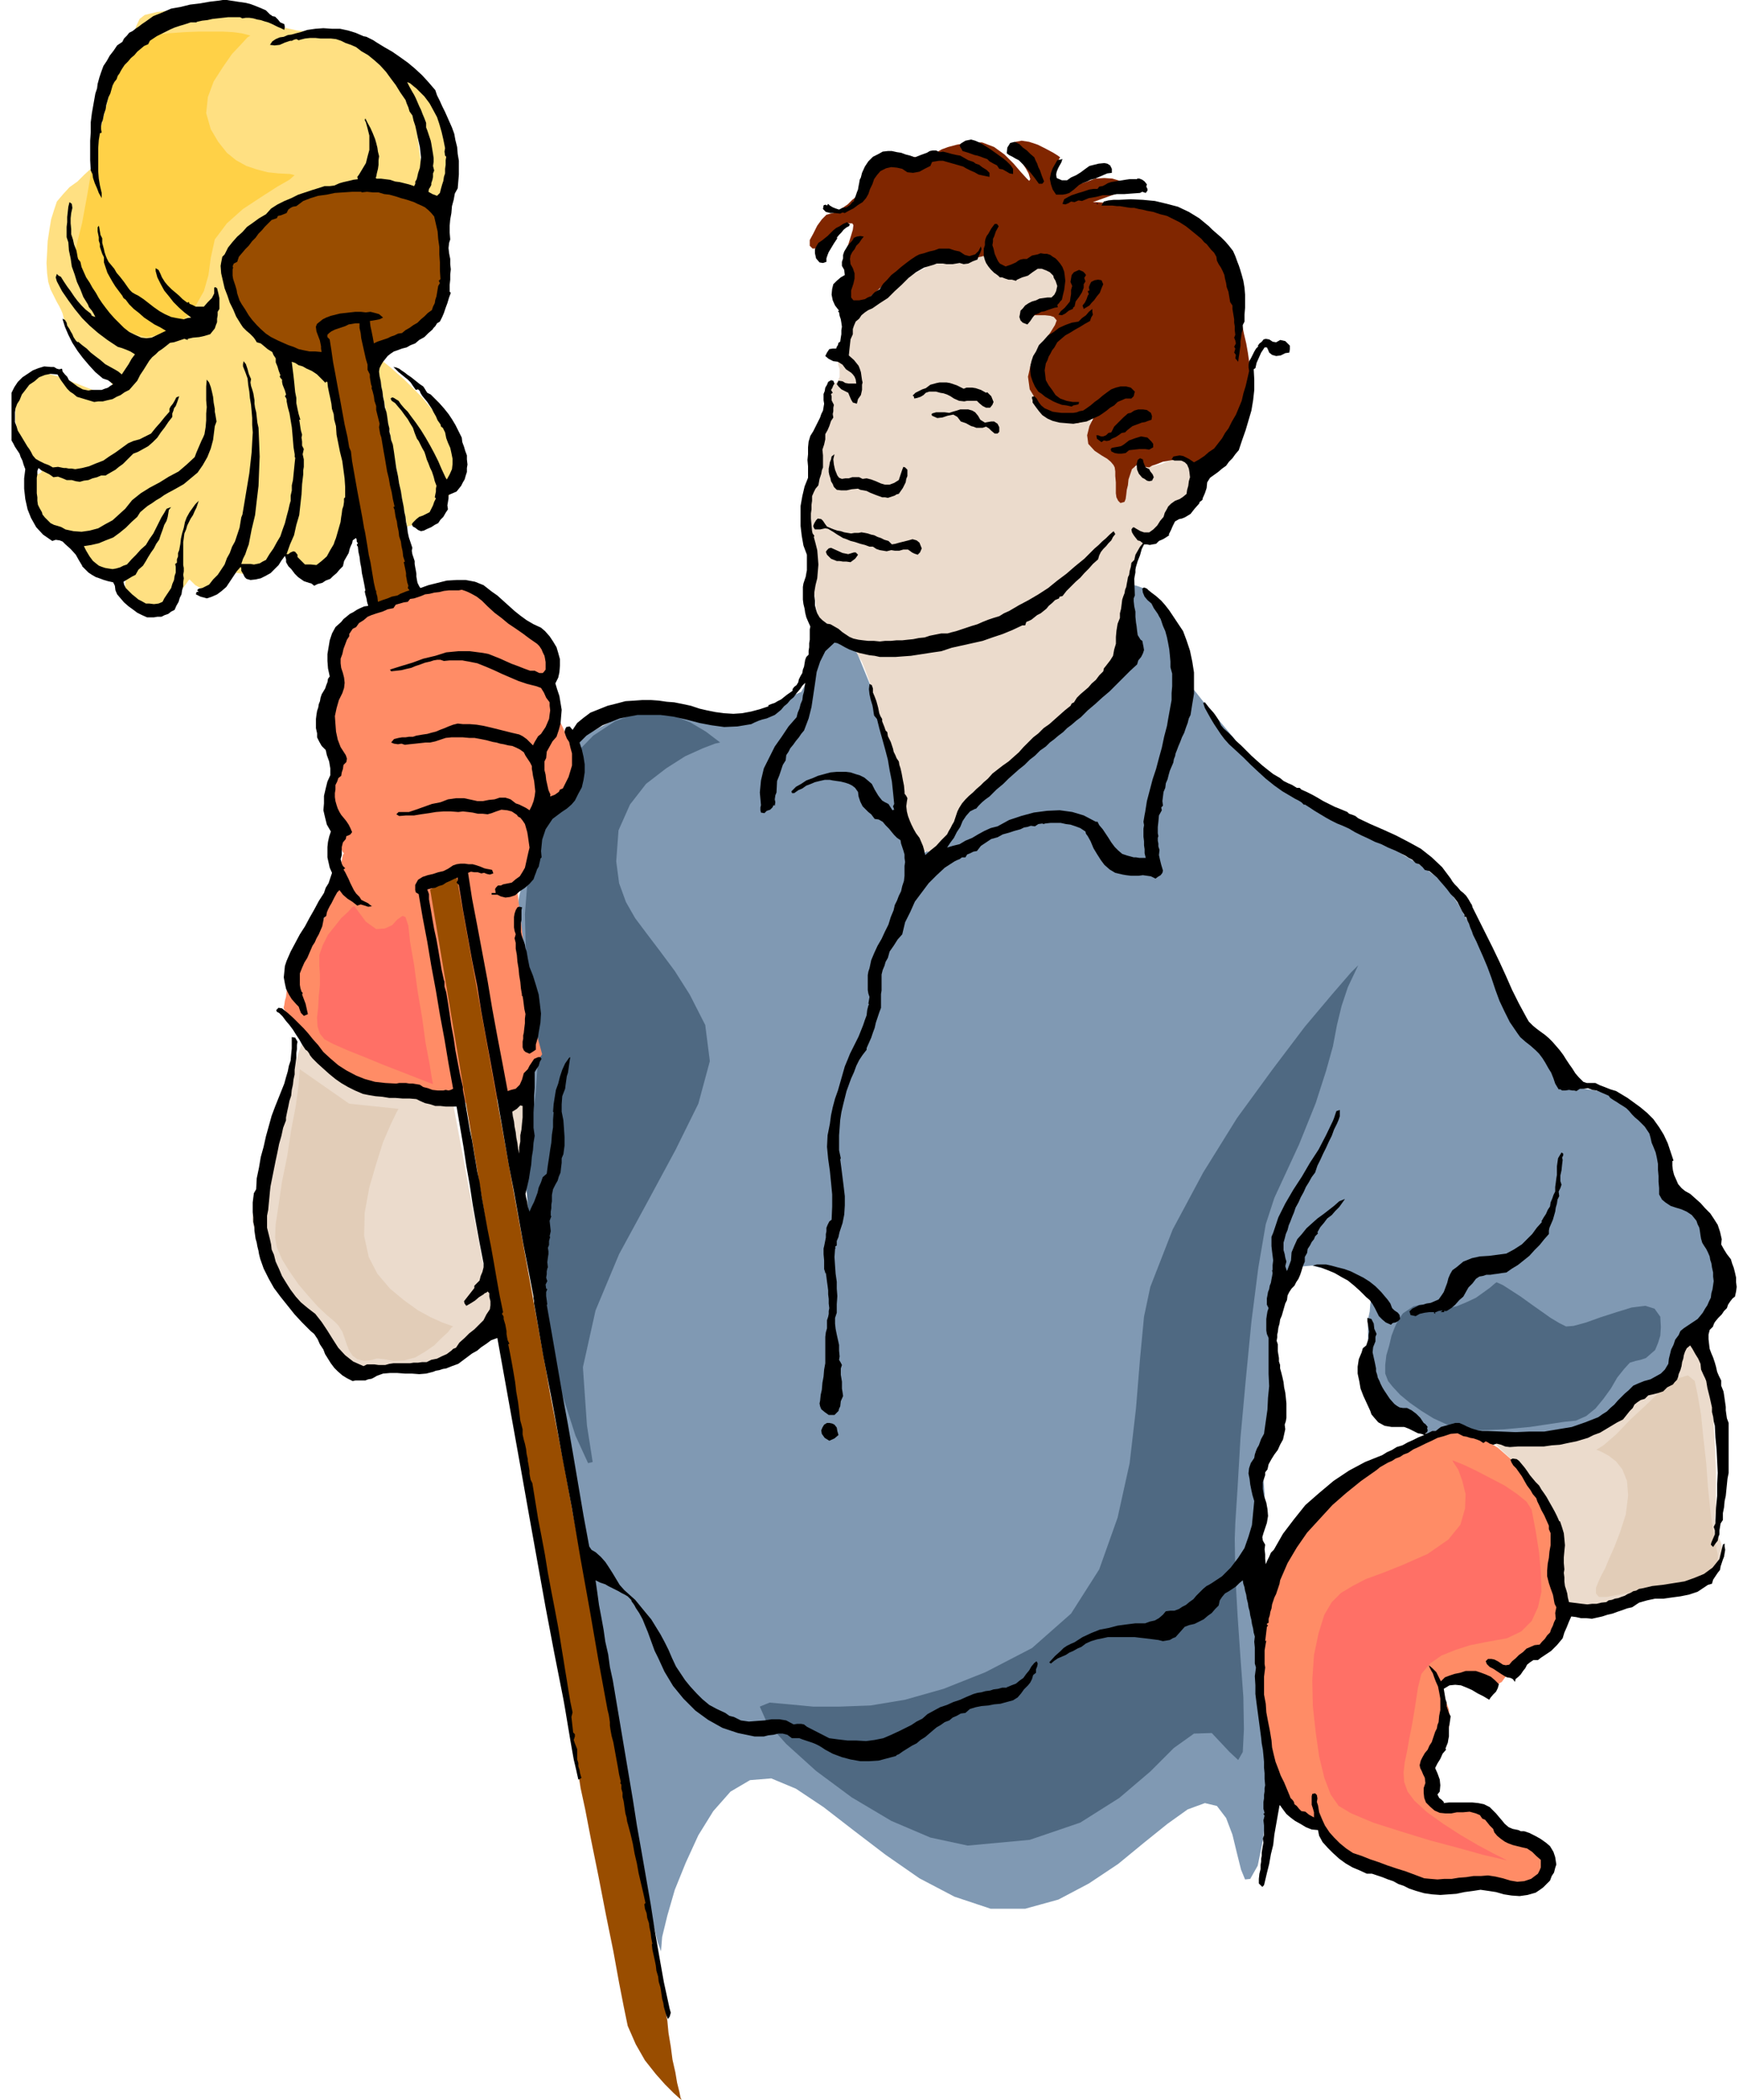
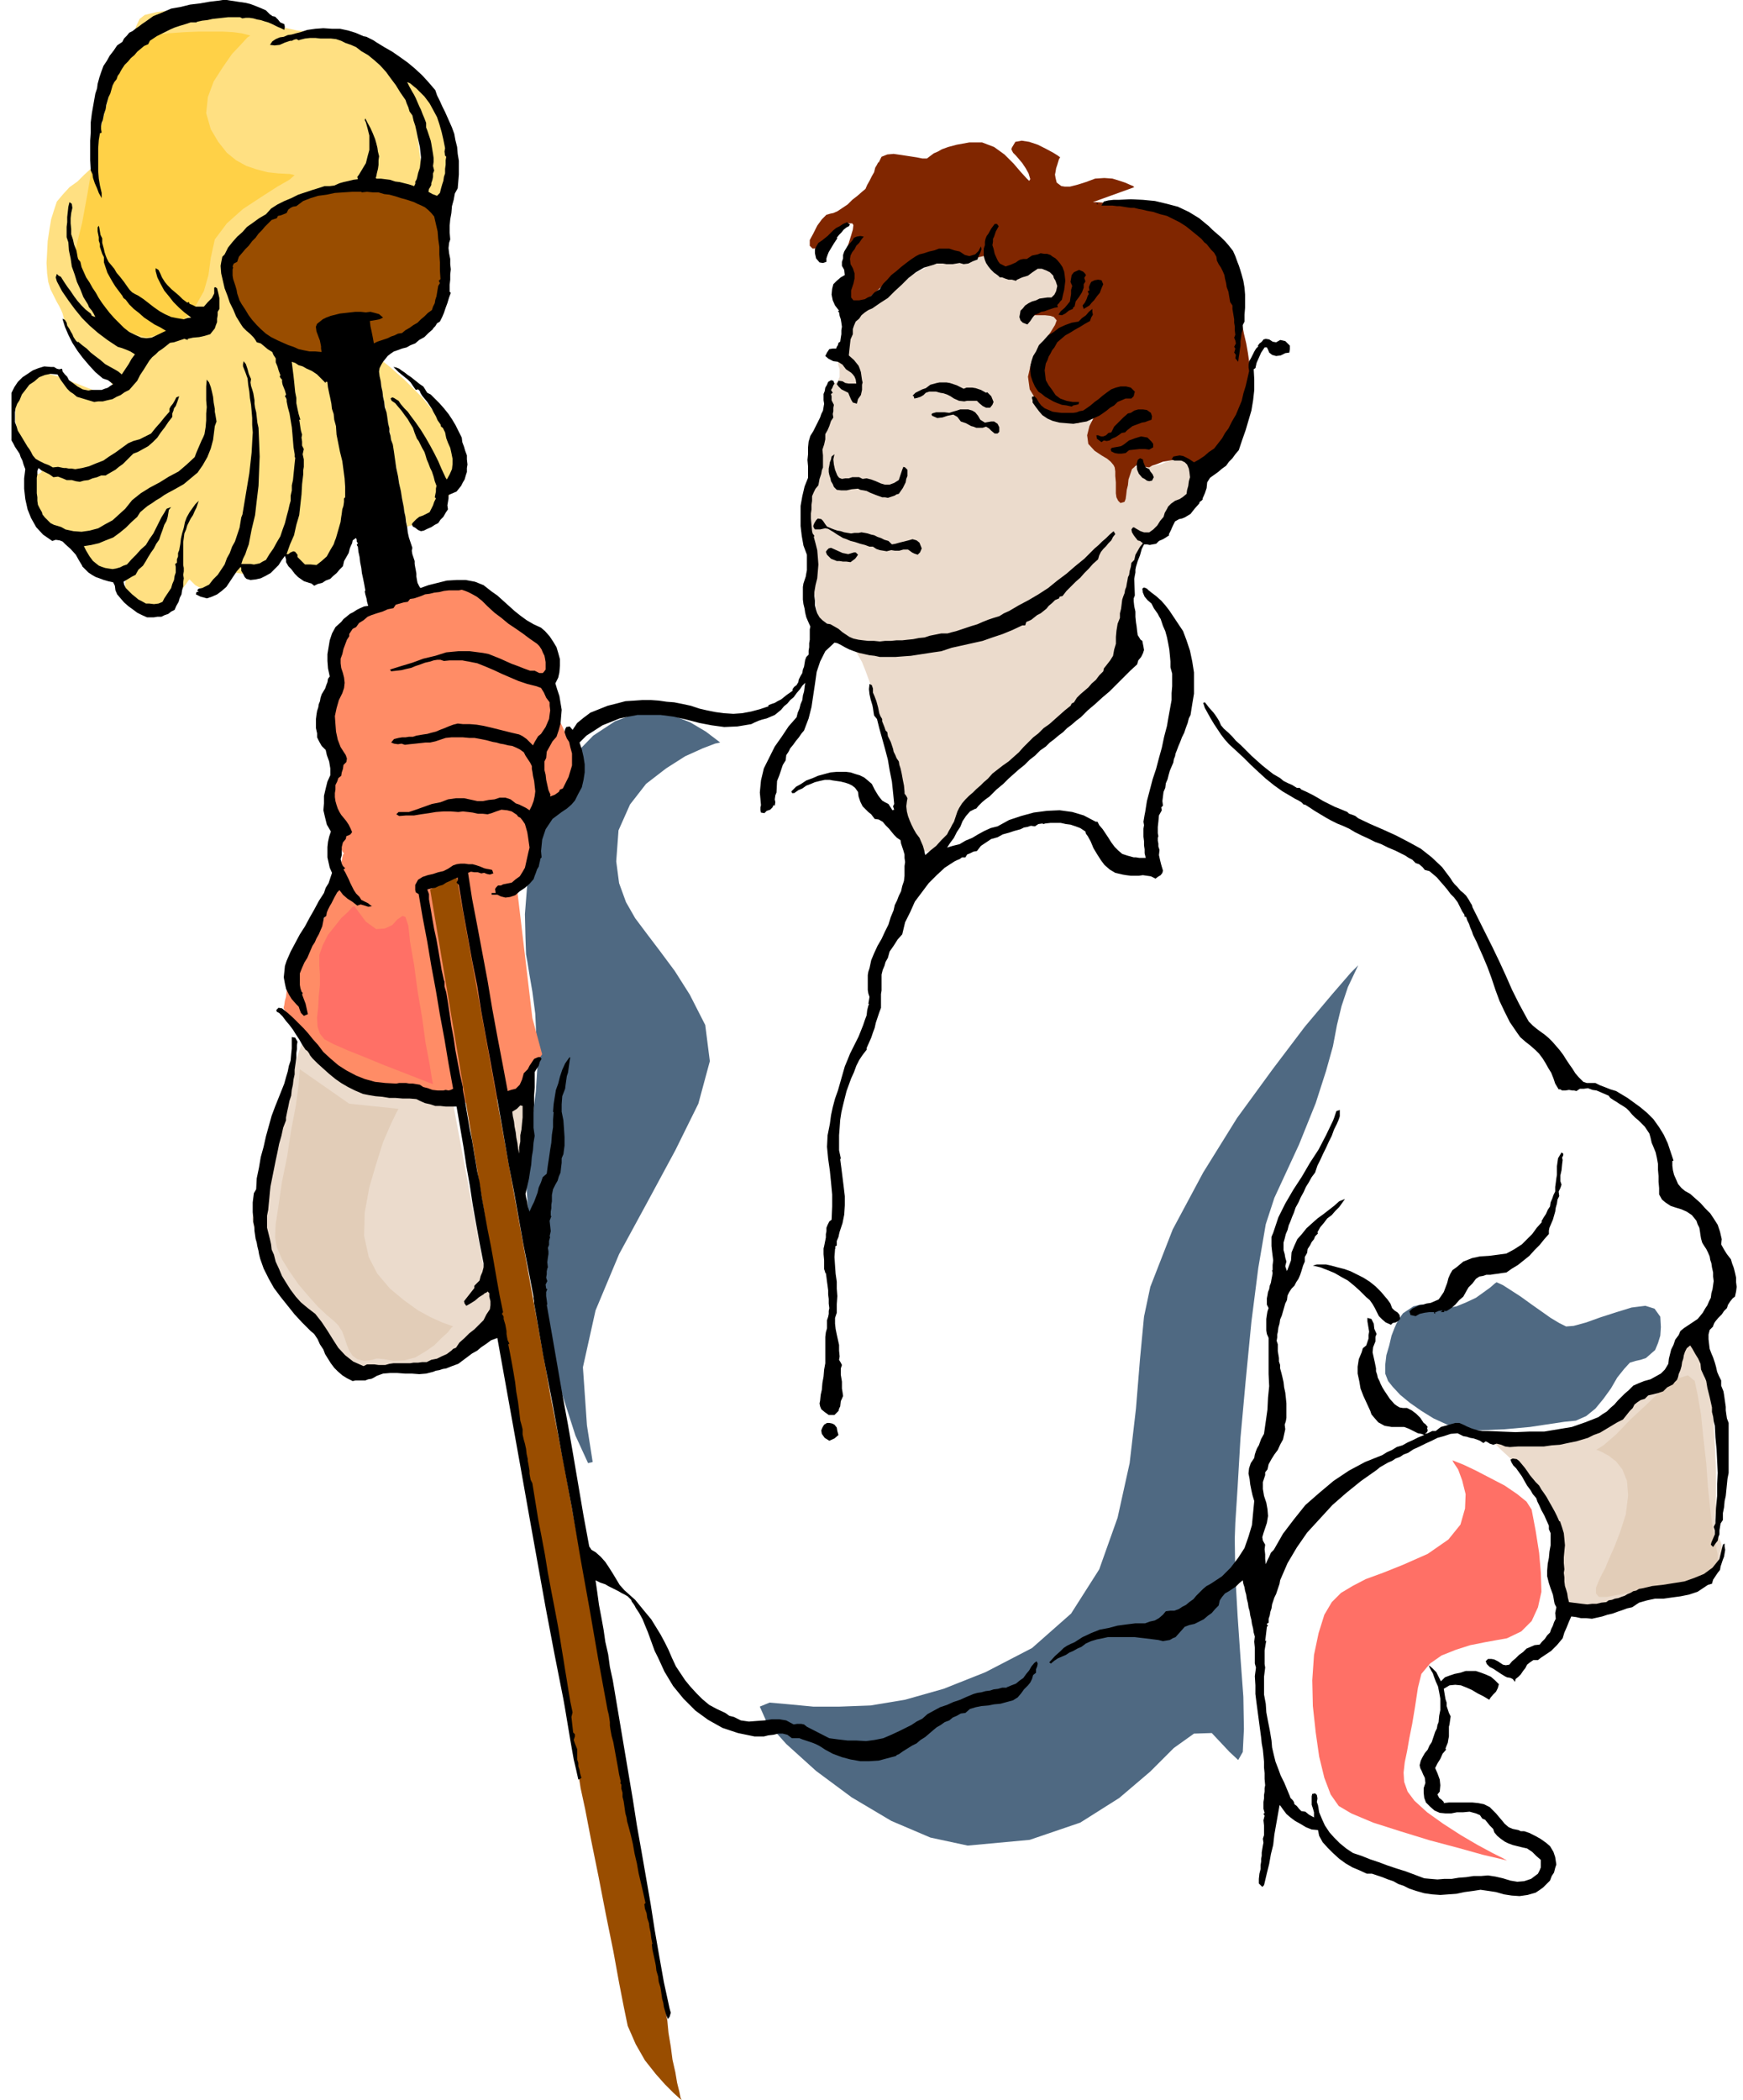
<svg xmlns="http://www.w3.org/2000/svg" width="490.455" height="590.891" fill-rule="evenodd" stroke-linecap="round" preserveAspectRatio="none" viewBox="0 0 3035 3657">
  <style>.brush1{fill:#ebdbcc}.pen1{stroke:none}.brush2{fill:#e2cdb8}.brush4{fill:#4f6982}.brush5{fill:#ffe082}.brush7{fill:#ff8c66}.brush8{fill:#994d00}.brush10{fill:#000}</style>
  <path d="m2736 2812 109-34 2-1 7-1 9-1h13l12-2 14-1h23l9-3 12-5 12-9 13-9 11-12 9-11 6-12 3-8-2-9-1-7-3-7-2-6-3-9-2-9-1-12 2-15v-66l-2-49-3-51-6-51-8-43-10-31-11-14-11-1-7 8-5 13-2 16-2 16-3 14-4 10-6 5h-10l-11 1-11 1-10 4-11 3-9 7-8 7-5 11-6 9-8 10-10 9-9 8-11 6-11 5-11 3-8 2h-14l-21 3-26 3-27 5-27 4-21 4-16 2-5 2 3 2 9 9 13 12 17 16 16 17 15 18 12 18 8 17 4 19 4 26 4 30 6 32 4 29 6 26 6 18 7 9z" class="pen1 brush1" />
  <path d="M2779 2525h2l9 4 11 6 13 10 11 14 8 20 2 25-4 33-10 31-10 26-9 20-7 17-7 13-5 11-4 10v10l5 6h14l21-4 26-5 28-7 29-5 26-4 23 2h16l12-4 7-9 5-10v-28l-3-14-2-13-4-20-4-31-4-39-3-42-5-44-4-40-6-35-5-24-12-10-19 6-25 18-27 26-29 27-25 26-22 19-13 8z" class="pen1 brush2" />
-   <path d="m1468 1077 51 125 84 290 167-158 207-191-9-125h2l9 2 11 4 15 9 13 11 14 17 9 22 6 30 2 27 4 22 5 15 5 11 4 6 5 3 3 1 2 1 5 6 15 19 21 25 26 31 25 31 25 28 19 20 12 12 14 8 29 15 38 20 45 24 45 24 43 24 36 22 25 18 20 20 19 28 17 31 16 33 14 31 13 28 12 22 10 14 8 10 9 13 10 16 10 17 9 14 10 15 9 10 9 8 8 5 8 8 8 9 8 11 5 8 5 9 3 5 2 3h4l13 2 19 3 23 6 22 7 22 10 17 13 12 16 5 17 5 20 3 18 4 19 1 15 2 14 1 8 1 4 4 1 11 5 15 7 18 12 17 14 15 18 9 21 3 25-1 22 5 19 6 15 7 12 5 9 4 7-1 7-7 7-11 6-9 8-9 9-7 9-8 9-7 9-6 9-6 10-7 8-5 11-6 10-5 11-7 9-8 9-9 6-11 5-13 2-9 3-10 4-6 6-6 5-5 6-5 7-3 7-10 7-16 10-22 11-23 12-26 11-22 9-19 6-12 3-12-1h-15l-18-1h-18l-19-2-16-2-14-3-8-3-9-4-10-2-12-1h-23l-9 1h-6l-2 1-5-2-10-4-15-6-16-7-18-9-15-9-12-11-5-10-3-15-2-17-2-22-1-22-1-23v-42l3-14 1-13 2-10v-16l-3-8-5-6-8-5-10-5 2 1-7-1-13-3-15-3-18-5-15-3-10-3h-2l-22 2-16 6-12 9-7 11-5 10-2 9-1 7v124l-2 14-2 21-4 25-4 28-5 24-3 22-3 15v11l2 14 2 20 2 25v47l-2 17-4 10-6 6-3 13-2 17v59l-1 17v14l-1 23 5 44 5 59 7 69 4 72 1 71-5 61-10 49-13 23-9 1-7-17-7-28-8-33-11-29-16-21-21-5-30 11-35 25-41 33-45 37-51 34-53 28-58 16h-60l-63-21-61-32-59-41-55-42-53-41-48-32-43-18-37 3-34 20-30 34-26 42-22 48-19 47-13 45-9 37-2 25-6-16-15-66-21-103-24-121-25-124-21-109-15-77-5-29-90-591-14-102v-7l1-18 2-26 3-29 2-31 2-28 1-22 1-11v-12l2-17 2-22 3-23 2-23 3-19 2-14 1-4-3-6-6-15-9-23-8-27-9-32-5-32-2-31 4-27 6-25 7-18 6-16 8-12 5-12 6-10 4-11 4-11 3-13 6-10 9-9 10-8 9-10 9-11 6-14 5-17-1-17-3-12-5-9-2-6v-8l6-7 14-12 26-15 33-17 35-8 35-4 35 2 31 3 28 6 22 4 16 2 13-3 17-6 19-8 20-9 18-10 16-8 10-5 5-2 73-128z" class="pen1" style="fill:#8099b3" />
  <path d="m1254 1293-9 2-21 8-31 14-33 21-35 27-28 36-20 45-4 54 5 38 12 33 16 28 21 28 22 29 26 35 26 41 27 53 8 63-20 74-40 81-48 89-50 92-41 98-22 99 7 101 10 64-8 2-22-48-27-84-29-111-21-123-9-124 11-110 6-47 3-47-2-47-2-42-5-38-5-29-3-19-1-6-2-11-1-28-1-42 4-51 7-58 14-58 23-57 34-49 37-38 38-25 35-13 35-2 31 5 30 12 27 16 25 19z" class="pen1 brush4" />
  <path d="m737 314-2-9-2-21-4-31-5-34-8-35-9-30-11-22-11-7-13-4-11-8-11-11-12-12-16-13-19-11-25-8-30-2-31-3-23-5-17-8-12-7-10-9-6-7-5-6-5-1h-14l-24 1-31 1-34 3-34 2-29 4-21 5-9 7-6 13-8 27-12 35-13 41-14 40-11 37-8 29-2 19-3 10-8 10-11 10-12 12-14 10-11 12-11 13-5 15-5 16-3 18-3 20-1 20-1 18 1 18 2 15 4 13 4 8 4 8 3 6 4 7 3 6 3 7 2 8 3 10 9 19 21 25 24 27 22 26 10 17-6 9-30-7-61-24-34-9-23 9-14 20-5 28v30l7 31 11 26 15 17 10 8 3 5-3 3-5 2-7 1-5 4-3 6 4 11 5 12 4 14 4 12 6 13 4 10 8 9 9 6 12 5 11 3 9 7 7 9 7 10 5 10 6 10 5 8 7 6 6 3 9 4 9 3 10 3 8 1 8 1 5 1 2 1-1 1-1 6v7l2 9 3 9 7 9 9 6 16 5 15-1 15-5 12-9 12-9 8-11 7-9 4-6 2-2 1 1 4 4 5 5 9 5 7 3 9 1 8-4 8-9 5-11 6-5 7-3 8 1 8 1 12 2 13-1 16-1 15-10 13-17 9-22 9-25 5-26 5-24 3-19 4-12 10-30 26-63 35-86 40-95 39-95 34-81 24-58 10-21z" class="pen1 brush5" />
  <path d="m436 62-5 3-11 12-16 17-16 23-16 25-10 27-3 28 8 28 13 22 15 19 16 13 18 10 18 6 19 5 19 2 20 1 8 2-9 8-21 12-28 18-32 21-28 25-21 28-7 32-4 30-8 28-13 23-15 20-19 15-18 12-19 7-16 3-20-5-22-11-23-18-22-22-20-26-13-27-6-28 5-26 9-36 9-49 10-59 14-60 15-59 19-49 23-36 30-14 30-4 28-2 25-1h42l18 1 15 2 15 4z" class="pen1" style="fill:#ffd147" />
  <path d="m2606 2233-3 2-8 7-11 8-14 10-17 8-17 7-17 3-16-2-16-5-14 1-12 3-9 6-9 6-5 7-4 5v2l-2 3-4 9-5 13-4 17-5 17-2 17v15l5 13 8 10 13 14 17 14 20 14 21 13 24 11 25 7 27 3 24-1 24-1 22-2 22-2 20-3 20-3 20-3 20-2 18-8 16-13 14-17 13-18 11-19 12-15 10-11 10-3 9-2 9-3 8-7 8-7 5-12 4-13 1-15-1-18-10-14-16-5-24 3-26 8-28 9-25 9-22 6-13 1-12-6-15-9-17-12-17-12-18-13-17-11-14-9-11-5zm-241-552-13 13-32 37-48 57-56 74-62 85-59 95-53 99-39 100-11 52-7 74-7 86-11 95-21 95-32 90-49 77-68 60-81 42-73 29-67 19-60 10-54 2h-46l-42-4-34-3-17 7 12 27 34 38 52 47 62 46 69 41 68 29 65 14 108-10 88-30 68-43 54-46 41-41 35-25 31-1 31 33 15 14 8-14 2-40-1-56-5-68-5-73-4-71-1-63 1-28 4-62 5-86 9-99 10-103 12-94 13-76 15-46 43-93 29-72 18-56 12-43 7-37 8-33 11-33 18-38z" class="pen1 brush4" />
  <path d="m620 1072 6-3 19-7 27-9 33-10 33-11 31-9 25-6 18-2 12 4 16 11 17 15 20 19 17 17 18 16 14 11 12 5 7 2 6 8 4 11 4 14v13l-1 12-4 8-4 6-4 6 5 14 8 18 12 23 11 23 11 23 6 20 2 17-4 11-3 11-4 9-3 9-4 7-3 8-2 7v7l-2 3h-4l-6-4-5-5-7-6-5-6-4-4-1-1-1 1v18l-1 9-1 10-2 9-1 10-3 9v12l-1 13v14l-3 12-2 13-4 10-4 9-7 5-4 4-4 3-2 3-4 3v1l27 228 17 63-52 73h-6l-15 4-23 3-27 4-32 1-31-1-30-6-25-9-22-11-16-5-13-3-10 1-9 1-8 2-10-1-10-1-14-9-16-16-18-22-18-23-18-24-14-19-10-14-3-5v-2l1-4 1-7 2-7 1-9 1-9 1-8 1-6 1-8 4-9 5-10 9-11 9-13 10-13 9-14 10-14 7-17 8-20 6-21 7-20 4-20 4-15 2-10 2-3-2-2-2-4-3-7-3-8-4-11-4-10-3-11-2-10-2-13 2-13 2-14 4-14 3-15 3-12 2-10 2-7-2-8-3-9-5-10-4-9-6-12-4-11-3-11v-10l1-17 4-25 5-30 8-30 8-30 10-24 9-15 10-2z" class="pen1 brush7" />
  <path d="m749 1549 46-23 155 856 8 46 24 123 32 174 39 203 38 204 35 184 24 137 12 66 2 21 4 24 3 23 5 22 3 18 4 16 2 10 2 4-4-3-10-9-15-15-16-18-19-24-16-28-14-32-7-34-8-41-10-55-13-64-13-67-13-64-10-52-8-37-2-13-260-1552z" class="pen1 brush8" />
  <path d="m654 619 6 5 19 15 26 23 30 30 27 33 22 36 12 35-1 35-11 27-9 20-8 13-6 9-6 4-3 2h-3l-40 11-55-298z" class="pen1 brush5" />
  <path d="m1665 458-1-2-1-1-4-3-4-1-7-1-10 3-13 4-15 10-19 10-15 11-14 10-11 11-11 8-9 7-8 4-5 2h-7l-6 3-8 3-6 6-7 6-5 7-4 7v8l-2 8-1 9-3 9-3 10-3 7-3 7-2 5v3l1 4 1 5 2 6v13l-2 5-2 4-8 4-4 8-2 8v30l-1 5-1 5-2 6-2 8-4 8-4 10-3 11-3 12-3 12-3 12-3 11v11l-2 8-1 9-1 8-1 8-1 7v35l2 12 2 14 3 15 2 14 2 15v12l1 12-2 10v13l-1 14 2 15 1 12 3 12 4 8 7 5 6 2 8 6 9 6 10 9 8 9 9 11 8 12 8 14 6 15 8 22 8 26 9 30 8 30 8 30 5 28 5 26 4 22 6 22 8 20 9 20 8 15 7 13 5 8 2 3h12l10-2 10-7 12-10 12-16 13-22 13-26 16-23 17-20 18-16 17-15 18-12 16-9 14-6 14-11 21-18 23-25 24-25 22-25 19-22 13-15 5-5v-8l3-20 4-29 7-33 6-36 8-33 9-28 9-17 6-11 6-6 3-5 4-2 1-2 3-1 3-2 6-3 5-6 5-6 6-7 6-6 5-7 5-5 5-5 6-1 3-5 3-7 2-11 3-10 1-12 1-9v-7l1-2-3-3-7-4-5-3-5-1-6-1-6 1h-7l-6 3-7 2-6 3-8 2-9 2-11 1-12 1-15-2-12-5-12-8-9-9-9-12-8-11-7-12-5-10-8-17-8-25-8-30-7-31-6-31-3-25 1-17 7-5 8-3 12-7 10-11 11-12 6-14 4-12-1-11-7-7-16-11-24-16-32-19-35-15-38-12h-38l-37 12-32 32z" class="pen1 brush1" />
  <path d="M1530 283h-1l-2 4-3 5-2 8-4 7-4 8-4 7-3 7-6 5-8 7-9 7-8 8-9 6-9 6-7 3-5 1-7 2-8 8-8 11-7 14-6 11v10l5 5 14-1 5-4 7-6 7-8 8-7 7-8 7-6 7-4h7l2 3-1 8-3 10-4 13-4 12-2 12v8l6 6 4 2 1 4-3 4-4 7-5 6-3 9-2 9 3 11 4 8 6 5 6 3 7 1 5-1 5-1 3-1h2l1-2 4-4 5-6 9-7 9-9 12-8 12-9 14-7 11-8 11-5 9-5 9-3 7-3 8-1 8-1h38l11 1 9-1 10-1 8-2 7-2 3-3 3 1 1 3 2 6 1 5 3 6 3 4 7 3 8-1 12-2 12-3 14-3 13-3 12-1 10 2 8 6 4 8 5 9 3 9 3 10v17l-3 6-3 4-8 2-9 3-11 3-10 3-10 3-7 3-4 3 1 3h4l7 1 9-2h18l9 1 6 2 5 6-3 8-8 13-12 16-11 19-11 20-5 22 3 22 14 23 18 17 18 11 17 6 16 2 13-4 13-5 9-9 9-8 2-6-3 2-8 8-7 13-7 14-4 16 2 15 11 12 12 8 10 6 6 5 5 6 2 4 1 7v8l1 11v19l1 7 3 6 4 4 7-2 2-5 1-7 1-9 2-8 1-10 3-9 3-9 7-6 4-6 4-1 2 1 3 3 3 5 7 1 5-3 9-3 10-4 12-2 10-2 11 2 7 3 5 6 2 4 6 2 8-3 10-4 9-7 9-7 8-8 8-6 5-10 8-13 8-17 9-19 7-22 6-22 3-23v-20l-3-21-3-17-4-17-3-15-3-16-2-16-2-16v-17l-4-20-8-19-13-19-15-17-17-17-15-13-15-12-11-6-15-6-21-5-26-5-26-3-26-4-21-2-15-1h-5l72-26-2-2-5-2-9-4-9-3-13-4-14-1-16 1-16 6-16 5-12 3h-9l-6-1-8-6-2-8-1-6 1-5 1-6 2-6 3-10 2-3-4-3-8-5-13-7-14-7-15-5-13-2-11 2-6 10-1 3 3 6 5 5 6 7 5 6 6 9 5 9 3 10-2 3-5-5-10-11-12-14-16-16-18-13-21-8h-22l-22 4-15 4-11 4-7 4-7 3-4 3-4 3-4 3h-8l-10-2-13-2-13-2-14-2-11 1-10 4-5 10z" class="pen1" style="fill:#802600" />
  <path d="m525 1819 2 2 9 9 12 11 16 15 15 13 16 13 12 8 10 4 6-1 9-1 9-2 10-1 10-1h10l10 2 10 4 10 3 14 5 16 5 17 5 15 3 13 3 9 2 4 2 57 305v2l3 5 3 8 4 12 3 11 4 12 1 10v9l-6 8-10 12-15 14-15 15-17 13-17 12-14 8-10 4H611l-86-86-4-7-10-16-14-25-15-28-17-31-13-28-10-23-3-15 3-22 10-38 13-50 17-53 15-53 14-45 10-32 4-11z" class="pen1 brush1" />
-   <path d="M2535 2489h3l11 3 15 5 21 10 23 14 25 22 25 29 26 39 18 38 10 30 4 23v18l-5 11-4 8-5 3-1 2v2l3 6 3 9 5 12 4 12 4 13 2 13 2 13-4 10-10 12-14 11-16 11-17 9-15 10-11 9-5 8-4 6-3 6-5 6-5 7-7 4-7 5-8 3-7 4-7-2-8-4-9-7-8-6-10-6-10-2-10 3-10 10-6 7v7l2 7 5 7 4 7 4 11 1 13-1 18-5 16-5 14-5 11-4 10-5 7-3 7-2 6v13l1 10 2 9 3 10 2 8 2 8 1 5 1 3h9l9 1 12 2h12l13 1 11 1 9 1 5 1 4 5 4 6 4 9 3 7 3 8 4 6 7 4 7 1 10 2 11 2 13 3 11 3 10 6 8 7 5 11v10l-1 11-3 10-3 11-7 8-6 7-8 4-7 2-11-1-13-1-14-1h-14l-14-2-11-1h-118l-7-4-15-8-23-12-25-13-27-15-22-14-18-12-7-8-3-7-3-5-4-6-4-3-6-4-6-2-7-2h-7l-10-4-9-10-10-14-9-15-9-17-5-13-4-10-1-3-4-11-7-29-10-43-7-53-4-61 2-63 12-62 24-57 34-51 44-43 48-36 50-30 46-24 40-18 30-12 18-6z" class="pen1 brush7" />
  <path d="m436 7 8 3 10 4 9 4 8 8h1l2 2 5 1 5 5 4 5 7 3 1 5-1 5-6-3-5-2-6-3-4-2-7-3-7-2-6-2-6-1-7-2-7-1h-6l-6 1-4-2h-21l-9 1-9 1-9 1-9 2-9 1-9 2-1 1h-10l-9 3-10 3-9 3-7 3-6 3-6 3-6 3-6 3-6 4-6 4-3 6-7 3-6 5-6 5-5 6-6 5-5 6-6 6-4 6-3 5-2 4-3 4-2 6-4 5-3 6-2 7-2 7-3 6-2 7-2 7-1 7-3 9-2 10-2 5-1 6v5l1 6-3 1-2 12-1 14v40l1 13 2 12 3 13v9l-5-9-3-8-4-9-3-9-1-7-3-6-1-18v-34l1-15v-17l2-16 3-17 3-17 3-9 1-8 3-11 3-9 4-11 6-9 5-9 7-9 6-9 9-6 3-6 5-5 4-5 6-3 5-4 6-4 5-4 6-4 14-10 15-6 16-7 17-3 16-4 17-2 17-3 17-2 6-1h7l6 1 7 1 6 1 7 1 7 1 8 2zm220 67 13 8 14 8 13 9 14 10 12 10 13 12 11 12 12 14 3 9 5 10 4 9 5 10 4 9 4 9 4 9 4 11 2 11 3 12 1 12 2 12v24l-1 12-1 12-5 9-2 11-3 11-1 12-2 11-1 11v12l1 12-2 6-1 9 1 9 2 10v9l1 9-1 9v9l-1 9v12l2 2-3 8-3 10-3 8-3 9-3 7-4 8-5 3-3 5-3 3-2 3-7 6-7 7-9 5-7 6-8 3-7 4-8 2-8 3-6 2-6 4-5 4-4 5-4 5-3 5-3 6-1 6 1 8 2 9 1 9 2 9 1 9 2 9 1 9 3 9 1 6 1 7 1 7 2 8v6l2 7 1 7 3 8 2 13 2 14 2 14 3 14 2 13 3 13 2 13 3 15 1 8 2 9 1 9 2 9 1 9 2 9 3 9 3 9-1 5 1 6 2 6 2 6v5l1 6 1 5 1 6v5l1 6 1 5 3 6 2 3 14-5 16-4 16-4 17-1h16l16 3 15 6 14 11 10 7 10 9 10 9 10 9 10 8 11 8 12 7 13 6 7 6 8 9 6 9 6 10 3 10 3 11v11l-1 12-2 9-5 10 3 10 4 12 2 12 2 12-1 12-1 12-3 11-4 12-7 8-5 9-5 9-1 11-3 6v15l2 8 1 9 2 9 2 9 4 9-1-1v3l8-3 7-5 2-4 5-2 5-10 5-10 3-10 3-10v-21l-3-11-2-9-4-6-2-5-2-6 1-5 2-4 6-1 5 6 8-12 11-9 12-9 15-6 15-6 16-4 15-4 16-1 14-1h14l14 1 14 2 13 1 15 3 14 3 15 5 13 3 15 3 15 2 16 1 15-1 16-3 15-4 15-5v-2l5-2 6-2 5-3 6-3 10-8 10-7v-3l3-4 4-3 3-5 1-5 3-6 3-5 1-6 2-5 1-6 1-6 2-5 4-4v-7l1-6v-7l1-6v-18l1-5-4-9-3-7-2-8-1-7-2-8-1-8v-22l1-6 2-6 2-6 1-6 1-5v-27l-6-16-3-17-2-17v-35l3-17 4-17 6-15v-20l-1-11 1-10v-12l1-10 3-10 5-8 3-6 3-6 3-6 3-6 2-6 3-6 1-6 1-6-1-6v-11l2-5 1-6 3-5 2-5 5-3 4 1 2 5-2 3-2 5-2 3 3 5-3 2 1 4v7l4 8-1 5v6l-1 5 1 6-4 6-3 9-3 7-4 7v9l-2 9-3 9 1 10v21l-2 5-1 6-3 9-2 11-5 6-3 6-3 7v8l-1 7v8l-1 7v9l2 22 1 4 3 4-1 2 3 11 3 12 1 12 1 13-1 12-1 12-3 12-2 12v7l1 8v8l2 8 2 6 4 7 5 5 8 6 6 1 7 4 7 4 7 6 6 4 6 4 7 3 9 2 8 1 9 1h10l10 1 9-1h10l10-1h10l9-1 10-1 10-2 10-1 9-3 10-2 10-2h11l7-2 8-2 9-3 9-3 9-3 10-3 9-4 10-4 9-3 10-3 8-5 9-4 17-10 17-9 17-10 17-11 16-13 16-12 15-13 16-13 6-6 6-6 6-6 7-6 6-6 7-6 6-6 7-6 3 5-4 5-3 6-5 5-4 5-5 5-4 5-3 6-2 7-9 8-7 8-8 8-7 8-8 7-8 8-8 8-7 9-5 1-1 3-7 3-5 5-6 5-4 5-5 4-5 4-6 3-5 4-5 4-4 2-5 2-2 6h-5l-17 8-17 7-18 6-17 6-18 4-18 4-18 4-18 6-14 2-13 2-13 2-13 2-14 1-13 1h-27l-9-2-9-1-9-2-9-2-9-3-8-3-8-4-7-4-6-3-5-1-16 15-9 18-6 18-3 21-3 20-3 20-5 20-8 21-5 6-4 6-5 6-5 7-5 6-3 6-4 6-1 9-5 8-3 9-3 9-4 10-1 20-2 5-1 7 1 5-1 6-2-1-2 4-4 4-6 2-4 4-6-1-1-4v-5l1-4-2-22 2-21 5-21 9-18 10-20 12-17 12-18 14-16 2-8 3-7 2-8 3-7 1-8 2-7 1-8 1-7-5 5-4 6-6 7-5 7-6 5-5 6-6 5-5 6-6 5-5 4-7 3-7 3-8 2-6 2-7 3-6 3-24 4-23 1-22-3-21-4-23-6-22-5-23-3h-40l-16 3-15 3-15 6-15 6-14 9-14 9-12 12 4 12 3 13 2 13v14l-2 13-3 13-6 11-6 12-6 7-8 7-9 6-8 6-8 6-6 9-6 9-3 9-3 9-1 10-1 10 1 11-2 2-1 5-1 4-1 5-3 5-2 6-2 5-2 6-7 8-8 7-9 6-8 7-9 3-8 1-8-2-6-3h-10v-3h7l-1-7 2-3 3-3h5l4-2 5-1 5-1 5-1 7-6 7-5 5-8 4-7 2-9 2-9 2-9 2-8-1-7-1-7-1-7-1-6-2-7-2-7-4-6-4-5-4-2-2-3-9-6-8-2-10-1-9 3-8 3-7 2-9-1h-8l-9-2-8-1-9-1-8 1-13-1h-13l-13 1-12 2-14 2-12 2h-14l-12 1-5-3 4-4h18l12-4 14-5 14-5 15-3 13-5 14-2h14l14 3 9 2h10l10-2 10-1 9-3h10l9 3 9 7 6 2 6 3 6 3 6 4 4-8 3-8 2-9 1-8-1-9-1-9-2-9-1-7-1-5v-5l-3-6-4-6-4-6-3-6-7-5-6-3-7-3-7-1-8-2-6-1-7-2-6-1-11-3-10-2-11-2h-9l-11-1h-20l-10 1-9 3-9 3-9 2h-8l-9 1-9 1-10 1-8 1-6-2-6 1-7-1-5-2 5-6 8-2 6-1h6l6-1h7l6-2 6-1 6-1 7-1 7-2 8-2 7-3 8-3 7-3 8-3 8-2 9 1h12l12 1 12 2 13 3 12 3 12 3 12 3 13 3 6 3 7 5 5 5 6 6 3-6 3-5 3-5 5-4 4-6 4-6 3-7 3-7 1-8 1-7-1-8v-6l-6-8-4-9-5-8-8-3-16-4-15-5-14-6-14-6-15-7-14-6-15-6-15-3-6-1-5-1h-22l-10 1-6-2h-6l-6 1-6 2-9 2-8 3-9 3-7 3-9 2-8 2-9 1-9 1-2-3 19-6 20-6 19-7 21-5 19-6 21-2h20l23 3 10 2 10 4 10 4 11 5 9 4 11 4 10 4 11 4h8l8 4h6l2-2 3-4v-13l-1-6-1-5-3-6-2-5-4-6-4-4-13-9-12-9-13-9-12-8-12-10-12-9-12-11-10-10-9-7-9-5-6-3-5-2-6-2-5 1h-17l-9 1-8 2-9 1-8 2-8 1-7 3-6 2-6 2-7 1-4 5-7 1-7 2-7 2-4 6-10 2-9 4-10 3-9 3-7 3-7 6-8 5-5 7-6 3-4 6-2 3v4l-4 6-3 8-3 8-2 9-3 8v8l1 8 3 9 2 8 1 9-1 9-3 9-6 12-4 14-3 14 1 14 1 13 3 14 5 13 9 14 2 6-1 6-5 5-1 7-2 6-1 6-5 4-2 6-3 6v8l-1 6v7l1 7 2 7 2 6 3 6 3 5 5 6 4 5 4 6 3 6 3 7-3 4-4 2-3 1-1 5-5 6-2 8v14l-2 7 2 8 2 4 4 4-3 2 3 5 3 6 3 6 3 7 3 6 3 6 4 6 6 6 3 5 6 3 6 3 6 5h2l-8 1-6-2-7-2-6 2-9-7-8-5-8-7-6-8-4 4-5 9-5 10-3 5-3 6-2 5-1 6-4 3-1 5-1 5-1 5-3 7-3 7-4 7-3 7-4 6-3 7-3 7-3 7-5 8-4 9-4 10v20l1 6 2 6 2 2-1 3 3 8 3 8 2 9 2 9-7 3-5-5-2-5-2-6-4-4-8-9-5-8-5-10-2-9-2-11 1-10 1-10 3-9 7-16 8-15 8-15 9-14 8-15 8-14 8-15 9-14 3-9 5-8 3-9 3-9-4-9-2-9-2-9v-18l1-9 2-9 3-9-7-12-3-12-3-13 1-12v-13l3-13 3-12 5-11v-12l-1-6-1-6-4-11-2-9-7-7-4-7-4-8v-7l-2-9v-16l1-8 1-6 2-6 1-6 2-5 1-6 2-6 3-5 3-5 2-6 2-5 1-6 3-4-3-14-1-13v-12l2-12 2-12 4-12 6-11 10-9 4-5 5-4 6-5 6-3 6-4 6-3 7-3 7-1-2-7-1-6-2-7-1-5 1-2-2-11-2-10-2-9-1-9-2-10-1-9-2-9-1-9-2-3 2-3-2-3v-3l-1-3-2 1-4 3-1 5-2 4-2 5-2 8-4 7-4 7-2 9-6 6-5 6-6 5-5 5-8 3-6 4-8 2-6 3-5-4-4-1-6-2-3-1-10-7-6-6-6-8-5-5-4-7v-5l-1-3-1-3-6 8-5 8-7 7-7 7-9 5-8 4-9 2-9 1-7-2-3-3-3-6-3-5v-4l-1-3-7 8-6 9-6 9-6 9-8 7-8 6-9 4-9 3-11-3-8-4 1-4 4-1-3-2 3-3 6-1 6-3 6-3 7-9 8-8 6-9 6-9 4-11 5-9 4-11 5-9 2-6 2-6 2-6 2-6 1-6 1-6 1-6 2-5 3-18 3-18 3-18 3-18 2-18 2-18 1-18 1-17-1-13v-12l-1-12-1-11-2-12-1-11-2-12-1-11-4-11-4-10v-4l1-5 4 5 3 9 2 8 4 9-1 6 1 6 2 6 2 7 1 6 1 6v6l1 7 2 8 1 9 1 9 2 9 1 24 1 26-1 25-1 26-3 25-3 26-6 25-5 26-3 8-3 9-4 8-3 9h16l6 1 5-1 5-1 5-3 6-3 6-10 7-10 6-11 6-10 4-12 4-11 3-12 3-11 2-9 2-7v-9l2-9v-9l2-9 1-10 1-10 1-10 1-9-1-1v-5l-2-12-1-12-1-12-1-11-2-12-2-12-3-11-2-10v-3l-1-3-2-3 2-3-2-7-2-5-2-5-1-5v-4l-2-2-2-3 1-3-3-8-2-7-3-7v-7l-4-6-2-5-8-5-6-5-6-5-7-2-3-5-3-4-6-6-6-5-6-6-4-6-8-13-5-12-6-12-4-12-5-13-3-13-3-13-1-13 1-6 1-5 1-5 4-4 6-12 8-10 8-9 9-8 8-9 10-7 11-8 12-7 9-10 11-7 12-6 12-5 12-6 12-4 12-4 13-4 9-3h9l8-1 9-4 7-2 9-2 8-2 8-1-1-4 3-4 6-10 6-10 3-12 3-11v-25l-3-12-3-11-2-4 1-3 4 8 5 9 4 9 4 10 2 7 2 8 1 7 2 8-1 7v8l-1 7-2 8-1 6h-1l1 3h8l8 1 8 1 9 3 8 1 8 2 8 2 9 3 2-4v-4l2-3 1-3 2-9 3-9 1-9 1-9-1-9-1-9-2-9-2-9-2-10-2-9-3-9-2-9-5-7-2-7-3-7-2-6-9-13-8-13-9-12-8-11-10-11-10-9-11-9-12-7-9-7-9-4-9-3-8-4-9-3-9-1h-18l-9-1h-9l-9 1-8 2-3 1-4-2-4 1-4 2h-3l-9 3-9 4-9 1-8-1 4-6 6-4 7-3 7-1 7-3 7-1 7-2 8-2 12-4 14-2 14-1 15 1h14l14 3 13 4 14 6 5 1 6 3 6 3 6 4z" class="pen1 brush10" />
  <path d="m730 159 9 9 9 12 6 11 7 13 4 12 4 14 3 13 3 15-1 6 1 7 2 2-1 6v8l-1 7v8l-2 6-1 7-2 6-2 7-2 8-5 5-8-3-7-4 1-5 2-3 2-4v-3l2-6 1-5v-6l2-5-2-8 1-7v-7l-1-7-1-6-1-6-1-6-1-5-2-6-2-6-2-6-2-5v-8l-3-8-3-7-3-8-3-6-3-7-3-7-3-6-3-5-5-9-4-8 5 2 6 5 5 4 5 5z" class="pen1 brush5" />
-   <path d="m1747 276 6 5 7 7 4 6v9l-6-1-5-3-7-4-6-1-4-6-6-3-7-4-4-4-6-2-5-2-6-2-5-1-11-4-10-3-2-4-2-3-1-3 2-3 8-5 10-2 7 2 7 3 7 4 8 5 6 4 7 5 7 5 7 5zm54-2 2 5 3 6 2 6 3 6 3 9 4 10-3 4h-6l-8-11-8-10-10-11-9-9-6-3-5-3-6-3-4-3 1-10 5-8 8-2 8 4 6 6 7 5 6 6 7 6zm-135-4 6 1 7 4 7 4 9 3 4 3 6 2 5 4 8 5 5 5v7l-10-2-9-2-7-4-7-3-8-4-5-3-35-10h-7l-6 1-6 1-3 7-10 5-9 5-11 2-10-1-9-6-9-2-10-1-9 2-10 5-6 7-5 7-3 9-4 8-3 9-4 7-6 7-8 5-8 6-8 4-7 4-4-1-4 2-9-1h-8l-8-2-5-5 1-6 1-1h2v-1l3 2 2-3 3 3 5 3 5 2 6 2 6-3 7-1 6-4 5-6 1 1 2-6 2-5 2-6 2-5 1-6 1-5 1-6 2-4 1-4 1-4 5-11 6-9 8-8 10-5 7-4 9-1h7l9 2 7 1 8 3 8 2 8 3 10-4 11-4 5-3 5-1h6l6 3 6-1 8 2 7 2 9 2zm178 20-2 4-2 5-1 5 1 6 9 4h9l7-5 9-4 8-5 8-6 7-5 8-2 8-2 10-1 5 1 5 3 3 6v7l-8 1-7 3-7 3-7 3-8 2-6 3-8 3-6 3-9 8-8 6-6 2-6 1h-11l-6-9-3-9-2-10 2-10 3-8 4-7 4-7 9-2-2 6-4 7zm153 31-1 4 2 4v3l-3 4-6-2-4 2-14 1-13 1h-13l-12 2h-13l-12 3-12 2-12 5-6-1-7 3-6-1-5 3-5 2-5-1 3-8 7-4 6-3 6-2 6-2 7-2 6-2 6-2 7-1h7l3-4 6-1 4-2 5-3 6-2 6-1 6-1 7-1 6-1 7-1h13v-1h4l5 2 4 3 4 5z" class="pen1 brush10" />
  <path d="m630 335 9-1 10 1h10l10 3 9 1 11 3 9 3 11 3 6 2 6 2 6 3 7 3 6 3 6 5 5 5 5 6 3 13 3 13 1 13 2 14v13l1 14v14l1 15-3 3 2 4-3 5-1 6-1 6-1 6-2 6-1 6-3 6-2 6-7 5-6 6-6 5-6 6-7 4-7 5-7 4-6 5-7 1-6 3-6 2-6 3-6 2-6 2-6 2-6 3-2-11-2-10-2-9-1-9 6-1 6-1 5-1 6-3-7-6-7-2-8-2-8 1-9-1h-9l-9 1-9 1-9 1-8 2-8 2-8 3-6 3-5 4-5 4-2 5 1 8 3 8 3 8 2 10v4l1 6-11-1h-10l-10-2-9-2-9-4-9-3-9-4-9-4-12-6-9-6-9-8-7-7-8-9-6-8-6-10-6-9-4-7-2-6-2-6-1-6-2-7-2-6-2-6-1-6v-11l1-3-1-2 2-5 6-3 3-9 6-7 5-6 6-6 6-8 6-6 5-7 6-6 5-6 6-6 6-6 9-3 2-4 5-1 5-2 5-2 3-6 4-3 4-2 6-1 12-9 13-5 13-4 15-2 14-3 15-1 15-1h16l1 1z" class="pen1 brush8" />
  <path d="m2105 394 6 6 8 7 7 6 8 8 6 7 7 9 4 9 4 11 2 5 2 6 3 10 3 11 2 12 1 12v23l-1 12v12l-3 6v8l-2 6-1 8-1 6v8l-1 6-1 8-1 6-1 8-5-6 1-6-3-4 1-3 1-4-2-3 3-6-1-5-2-5 2-5-1-8v-7l-1-6v-6l-1-6-1-6-1-6v-6l-4-6-1-6-1-6-1-6-3-8-1-7-2-8-1-6-3-7-3-6-4-6-3-6-1-7-4-7-5-5-4-5-4-5-4-3-5-6-6-5-11-9-10-8-11-7-10-5-12-6-12-3-12-4-11-2-8-2-6-1-8-2h-6l-7-1-6-1-6-1h-5l-8-1h-19l4-7 8-2 9-1h9l21-1 21 1 21 2 21 5 19 5 19 9 18 11 17 14zM126 362l-2 9-1 9v9l1 10v9l3 9 2 9 4 10 1 5 1 6 1 4 4 5 2 9 4 9 4 9 6 9 5 9 6 9 5 9 6 9 6 8 7 9 8 9 9 9 8 8 9 7 10 5 11 5 9 1 9-1 25-12-10-6-10-5-9-6-9-6-9-8-9-7-8-8-6-8-4-3-2-4-6-8-6-8-5-8-4-7-5-9-3-9-3-9v-9l-3-6-2-6-2-6v-5l-2-6v-6l-1-5-1-5v-7l2-3 1 4 1 6 1 6 3 6v8l3 11 1 5 2 6 2 5 3 6 5 6 5 6 4 7 6 7 7 9 7 10 3 4 4 4 5 3 6 3 9 6 9 7 9 7 10 7 9 5 11 5 10 2 12 2 6-2 7-1-12-9-9-8-10-10-7-9-9-11-6-11-6-12-3-11v-5l5 3 3 6 3 7 5 8 5 6 7 7 6 5 7 6 6 6 8 6 3-1 1 3 5 2 6 3h14l7-8 7-7 2-4 2-4v-10l2-1 3 2 2 8 2 9v19l-3 5v6l-1 6v6l-2 5-2 6-4 5-4 5-10 3-9 2-11 1-9 2v2l-6-2-6 2-6 2-6 2-7 1-5 4-5 4-4 3-6 4-5 5-6 5-5 6-5 8-5 8-6 9-5 10-7 8-7 8-8 4-7 5-7 3-7 4-9 2-8 2h-8l-7 1-30-9-6-5-6-4-5-5-3-4-8-11-6-10-12-1-10 2-10 4-8 7-9 6-6 8-7 9-4 10-4 6-3 8-1 7v17l3 8 2 7 5 8 6 10 6 10 3 4 3 5 3 6 5 6 7 4 8 4 8 3 7 4 9-1 10 2h4l5 1h5l6 1 12-2 12-3 12-5 13-5 10-7 11-7 11-8 11-8 9-4 11-3 10-5 10-5 8-10 8-9 8-10 8-9v-5l2-4 4-5 3-5 3-6 5-2-3 9-3 8-3 4-1 4-2 5v6l-7 9-6 9-7 9-6 9-8 8-8 7-9 5-9 5-8 3-6 6-6 6-6 6-7 5-6 5-7 4-7 4-3 2h-8l-7 3-8 2-7 3-8 1-7 2-7-1-7-2h-9l-7-3-8-3-8 1-7-5-6-3-8-4-5-4-2 5v6l-1 6v27l1 7v6l1 7 3 6 4 7 1 4 4 5 5 5 5 5 6 3 7 2 6 2 7 4 14 3 14 1 14-2 15-4 12-7 13-7 11-10 11-10 12-15 15-12 16-10 17-9 16-10 17-9 14-12 14-13 3-8 3-7 3-7 3-7 3-6 2-5 2-12 1-12v-12l1-11-1-12v-24l1-12 4 5 3 8 2 8 2 9 1 10 2 11v5l1 5 1 6 1 6-3 8-1 8-1 8-1 8-4 15-6 15-8 14-9 13-12 10-12 10-14 8-13 7-7 4-7 5-7 4-7 5-8 5-6 5-7 6-5 8-10 9-10 10-11 9-11 8-13 5-12 5-13 3-13 2 4 8 6 10 6 8 10 8 5 2 6 2 6 1 7 1 6-1 7-2 6-3 6-2 8-9 8-8 8-9 9-8 6-10 7-10 5-10 5-10 4-8 5-8 4-7 8-3-4 5-1 6-1 6-2 7-4 7-3 9-3 8-3 9-5 7-4 8-5 7-5 8-4 7-5 8-8 7-5 9-6 3-5 3-5 3-5 3 1 5 3 6 5 5 6 6 5 4 6 5 6 3 7 4h6l8 1 8-1 7-3 3-6 4-6 4-6 4-6 2-7 3-7 1-7 2-6v-10l-1-5 3-2v-6l2-5v-6l2-5 2-11 1-9 2-9 3-10 2-10 3-8 5-9 5-7 5-7 6-6-2 6-2 6-3 6-3 7-4 6-3 6-3 6-2 7-3 7-1 8-1 7v40l1 5v6l-1 6 1 6-1 7v7l-2 7-1 7-3 6-2 7-4 7-3 7-6 3-5 4-6 2-6 3h-7l-6 1h-12l-9-4-8-4-8-6-7-5-8-7-6-7-6-7-3-7-1-8-3-6-9-2-7-2-8-3-6-2-7-4-6-4-6-6-5-5v-1l-6-10-5-9-9-10-9-8-5-5-5-2-7-1-6 2-16-11-12-13-9-16-6-15-4-18-2-18v-18l2-16-3-8-2-7-3-6-2-6-4-6-4-6-3-6-3-5v-83l5-10 6-9 8-8 9-6 9-6 10-4 10-3 12 1h5l5 3 4 1 5-1 1 5 4 5 4 4 3 6 7 5 8 6 9 5 10 2 5-1h18l5-2 6-2 4-3 5-3-5-4-4-3-6-2-3-1-13-11-11-12-11-13-9-12-9-14-7-14-6-14-4-13v-1l4 2 3 5 1 5 4 6 2 4 3 5 2 5 4 6 3 3 1-1 7 6 8 6 7 7 9 7 8 6 8 7 9 5 9 5 5 3 6 5 6-9 6-9 5-9 6-8-8-5-7-3-8-3-7-2-18-12-16-12-15-13-13-13-13-16-11-15-11-16-9-17-2-7 2-6 3 3 4 2 5 8 6 9 6 8 6 9 6 8 7 8 7 7 9 7 2 4 6 2-3-6-3-5-5-6-2-5-8-13-5-13-6-13-4-13-5-14-2-14-3-14-1-14-3-9v-18l1-8v-9l1-9 1-9 2-8 4 3 1 7zm1786-7v1l-3-1 1-1 2 1zm-432 36-2 3-4 2-5 4-4 5-4 4-4 5 1 1-6 9-6 10-3 5-2 5-2 6v6l-6 2-6-1-6-7-2-9v-7l3-6 3-5 6-4 5-4 5-4 5-5 5-5 5-4 6-3 6-4 7-3 2 2 3 2zm259 3-5 9-3 9-2 4v5l-1 6 2 6 2 9 4 9 2 4 3 4 4 2 6 3 9-3 9-4 4-3 4-2 5-1h6l9-6 10-2 5-2 6 1h5l6 2 4 3 5 3 3 3 5 6 4 6 3 8 1 7 1 9-1 8-1 8-2 8-2 9-3 3-2 3-3 3 1 4-6 1-6 2-6 2-5 2-6 1-5 3-6 2-4 5-4 6-5 6-8-3-4-4-2-6 1-5 1-6 4-4 4-5 6-4 6-3 7-2 6-3 7-1 7-1h7l5-5 3-6 2-9-3-9-3-5-1-4-6-6-6-3-8-3h-7l-9 6-8 6-10 3-9 4-2 2-7-2h-6l-6-2-5-2h-4l-3-3-4-3-3-2-6-6-4-5-4-6-2-5-2-7v-13l2-6v-6l1-5 2-5 3-4 5-9 6-8h4l3 4zm-235 18-4 5-4 6-5 5-3 6-4 5-3 6-1 6 1 9 4 7 3 9v9l-2 9-2 6-2 6v12l4 5h10l5-1 5-1 5-3 5-2 7-7 10-6h-1l6-9 7-7 7-8 9-7 8-7 9-7 8-6 9-6 6-3 8-2 9-3 9-2 8-3h18l9 3 9 2 9 6 8 2 10-3 6-6 4-8 1 5-2 6-3 6-2 6-8 3-8 4-8 1-7-2-6 1-6 1h-11l-6-1h-11l-5 2-17 5-14 8-13 10-12 12-12 11-12 12-14 9-13 9-7 3-6 4-6 5-4 6-6 5-3 7-2 6v9l-4 9-1 9-1 9-1 10 9 8 8 10 2 5 2 6 1 7 1 7 1 4-1 4v9l-2 9-5 7-2 8-7-2-3-5-3-7-2-5-6-3-6-3-5-5-3-4 3-6 7 1 5 3 6 1h13l-1-7-2-5-3-4-3-3-9-6-6-8-8-5-8-1-8-4-6-5 3-6 4-6 6-1h6l1-3 2-3 1-4 3-2 1-7 1-6v-7l1-6-1-7-1-6-2-6-1-6-2-2 2-1-7-9-4-9-2-10 1-10 2-8 6-6 7-6 7-4-1-9-4-7v-7l2-6v-6l2-6 6-10 8-9 3-5 5-2 6-1 6 1zm387 67-3 5 2 6-3 5v6l-3 8-5 8-6 8-2 9-2 1-1 3-7 3-6 5-6 3-6-1 4-6 7-6 5-6 4-5 1-7 1-6v-7l2-7-3-7 1-6 1-6 4-5 9-4 7 3 3 3 2 3zm30 16-3 7-3 8-5 6-5 7-4 4-4 5-5 3-5 3-2-6 4-5 3-6 2-6 2-3-1-2-1-3 3-1-1-6 2-5 2-4 6-3 6-1 6 1 3 7zm-23 64-9 5-8 5-9 5-8 5-9 5-7 6-7 6-5 9-4 5-3 6-3 5-2 6-3 6-1 6-1 6 1 8 1 9 5 9 6 8 6 9 8 6 11 4 5 1 6 1h11l-1 4-4 1-5 1-3 2-9-2-8-1-8-3-7-3-7-4-7-4-6-5-6-4-6-9-4-9-3-9-1-8v-9l2-9 3-9 5-8 5-11 8-8 8-9 10-6 9-7 11-5 11-4 12-2 6-6 7-5 5-6 6-5v5l1 5-3 5-2 6z" class="pen1 brush10" />
-   <path d="M626 563v8l2 9 1 9 2 9 2 9 2 9 2 9 3 10v9l4 8v5l1 6 1 6 2 6-1-1v2l2 6 2 8 1 8 3 9v7l2 8 2 8 2 8-1 6 1 6 1 6 2 6 1 6 1 6 1 6 1 6 2 11 2 12 2 12 3 12 2 12 3 12 2 12 3 13-2 1 2 5 1 7 1 6 2 7 1 8 2 9 1 9 3 9 1 8 2 9 1 9 3 9-2 1 2 9 2 10v5l1 5 1 6 2 6-1 4 3 4-6 2-5 2-5 2-5 3-10 2-7 3-9 3-8 3-1-9-2-7v-3l-1-1-3-13-2-12-2-12-2-12-3-13-2-13-2-12-2-12-1-5-1-4-3-18-3-16-3-16-3-16-3-17-3-17-3-17-2-17-3-7-1-6-1-6-1-6-5-22-4-22-4-22-4-21-4-22-4-21-3-21-3-19-4-4v-4l3-3 4-3 6-3 6-2 6-2 6-2 6-3 6-1 6-1h7z" class="pen1 brush8" />
  <path d="m2229 592 9 2 8 8v6l-1 6-7 1-8 4-8 1-7-2-5-4-2-5-2-4h-4l-6 9-4 9-4 9-2 9-3 2 1 18v18l-2 18-3 18-5 17-5 17-6 17-6 18-6 7-5 7-6 6-5 7-7 5-7 6-7 5-7 5-5 8-1 10-3 9-4 9v2l-2 2-3 2-1 3-8 9-7 9-5 3-5 3-5 2-5 1-7 4-4 8-3 7-4 8 1 1-6 4-5 3-7 3-5 5-6 1-5 1-5-1h-5l-4 8-3 11-4 10-3 10-1 5v5l-1 5-1 6 1 29-2 5v5l1 9 2 9v9l1 10 1 6 1 9 1 7 5 8 3 2 1 5 1 5 1 6-2 6-3 6-5 6-2 7-12 11-12 12-12 12-12 12-13 11-12 11-13 11-12 12-8 6-8 7-8 6-7 7-8 6-7 6-8 6-7 7-10 7-9 9-9 7-9 9-10 8-9 8-9 8-9 9-6 5-6 5-6 6-6 6-7 5-6 5-6 6-5 6v-1l-10 5-7 8-6 9-4 10-6 9-5 10-6 8-6 9 10-3 12-3 10-6 12-5 10-6 11-6 11-5 12-3 20-11 21-7 22-6 23-3 22-1 22 3 20 6 21 11h3l3 6 6 7 4 6 6 9 5 8 6 8 6 6 7 6 9 3 11 3h4l6 1h11l-2-8v-7l-1-7v-7l-1-8v-14l1-6-1-6 1-6 1-6 1-5 3-19 5-19 5-19 6-18 5-19 5-18 4-19 5-19 2-12 2-11 2-11 2-11v-12l1-12v-22l-3-11v-10l-1-11-1-10-2-11-2-10-3-11-4-9-2-6-2-6-3-5-2-4-7-10-4-8-7-6-5-6-3-7-1-7 3-2 5 2 3 3 5 4 8 6 9 8 7 8 7 9 6 9 6 9 6 9 6 9 6 16 6 18 4 19 3 19v37l-3 18-3 19-3 6-2 8-3 8-3 9-4 8-3 8-3 7-3 8-2 5-1 5-2 5-1 6-3 7-3 7-2 7-2 8-3 7-1 8-3 7-1 8-1 8 1 8-3 3 1 5-5 9-1 11-1 9v11l1 5-1 3v5l1 5v5l2 6-1 9 2 9 2 8 3 10-1 4-3 4-5 3-4 3-8-4-7-1-7-1-7 1h-14l-8-1-6-1-13-3-10-6-9-8-6-8-7-11-6-10-5-12-5-9-3-4-1-4-9-6-8-3-9-3-8-1-9-2h-18l-9 1-3 1-2-1-7 1-6 4-7-1-6 2-6 1-6 3-11 3-9 3-11 3-9 5-11 3-9 6-9 6-7 9-6 1-6 3-5 2-3 5h-6l-4 3-5 2-4 2-17 11-14 13-14 14-12 16-12 16-8 18-9 18-5 21-8 9-7 11-7 10-3 11-4 7-2 7-3 7-2 8v28l-1 6v24l-3 8-3 9-3 9-2 9-3 8-3 9-4 9-4 9v3l-7 9-6 9-5 10-4 11-5 11-4 11-4 11-3 12-3 12-3 13-2 13-1 14-1 13v26l3 14-1 2 2 15 2 16 2 16 2 17v16l-1 16-3 15-5 15-1 4-1 5-3 7v8l-2 1-1 2 1 1-1 2-1 14 1 15 1 14 2 14v12l1 13-1 14v15l-3 9v10l1 9 2 10 2 9 2 9v10l1 10-1 6 3 5 2 4-2 6v11l1 6 1 6v12l1 6 1 7-4 9-1 9-2 4-1 4-3 3-4 4h-10l-7-5-6-5-2-5-1-5 1-5 1-10 2-9 1-12 2-11 1-12 2-11v-46l1-8 2-7v-14l2-6 1-5v-5l1-5-1-8v-8l-1-8v-7l-1-8-1-7-1-8-1-7-2-1h1l-2-6v-15l-1-11v-10l1-4 1-5 1-5 1-5v-6l1-5v-6l2-5 3-6 4-3 1-23v-21l-2-21-2-20-3-21-2-21 1-20 4-20 2-15 3-14 4-15 5-14 4-14 4-14 4-14 5-12 4-10 5-10 5-10 5-10 4-10 4-10 3-9 3-8 1-9 2-8 1-2v-1h-1l1-6 1-6-2-6-1-6v-26l1-6 2-6 3-14 5-12 6-13 7-12 6-13 6-12 4-13 5-12 2-9 4-8 3-8 4-8 2-9 3-9 1-9v-17l1-7-1-7v-6l-2-7-2-6-2-6-1-6-6-4-5-5-5-6-4-5-6-6-5-6-7-4-7-1-3-4-3-4-5-4-3-3-7-7-4-8-3-9-1-8-5-7-5-4-6-3-6-2-8-2-7-1-7-1-5-1h-9l-9 2-8 2-7 3-8 3-7 5-7 3-7 5h-4l-1-3 8-8 9-5 9-6 11-4 9-4 11-3 11-3 11-1h16l8 1 9 3 7 2 8 4 6 5 7 6 2 4 3 6 3 5 3 5 3 4 4 5 5 3 6 3 7 11 2-1h1l-2-6 2-4-2-20-2-19-4-20-3-18-5-19-5-18-5-18-4-16-5-6-1-6-1-7-1-5-3-10-2-9-1-9 1-9 4 2 2 6v7l3 7 3 8 3 11 1 5 1 5 2 5 3 5v4l2 5 2 5 2 6 3 3 1 7 2 4 3 6 2 6 2 6 1 5 3 6 2 5 4 6 1 6 2 6 2 9 2 11 2 10 1 11v3l3 4 2 4-1 6-1 8 1 9 2 8 3 8 3 7 4 8 4 7 6 8 3 7 3 7 2 7 2 9 9-8 10-8 9-10 10-10 3-6 3-5 3-6 3-5 2-6 2-6 2-6 3-6 5-8 6-7 6-6 7-6 6-6 7-6 6-6 7-6 8-9 9-7 9-7 10-7 9-8 9-8 8-9 8-8 9-9 9-7 9-9 10-7 9-8 9-8 9-8 10-8 2-4 4-2 5-8 6-6 7-6 7-6 6-7 7-6 6-8 7-7 1-5 4-5 7-9 5-8 2-11 3-10v-12l1-11 2-12 4-10v-8l2-8 1-8 1-8 2-6 2-5 1-6 2-5 1-6 1-5 1-6 2-4 1-7 2-7 1-7 5-5 2-9 4-7 4-7 5-6-5-4-4-1-4-5-3-4-3-5-1-5 2-3 2-1 5 3 7 4 6 2h9l7-5 7-7 5-8 6-7 2-7 4-7 2-4 5-5 7-5 8-3 6-4 6-5 1-7 2-7 1-8 2-7-1-9-1-6-3-7-4-4-6-3h-12l-5-2 3-5 5-1 6-1 6 1 10 5 9 6 9-5 9-6 8-7 9-6 7-9 7-9 5-9 6-8 6-12 7-12 5-12 5-12 3-13 4-13 3-13 3-13-1-6v-5l1-6 3-5 3-6 3-6 3-5 4-4-1-1 3-4 4-3 3-4 4-1 6 1 6 4 6 1 7-4z" class="pen1 brush10" />
  <path d="m520 636 7 2 7 4 9 4 9 6 7 7 8 8v-2h3l1 9 2 10 2 9 2 10 1 9 3 9 1 10 3 11 1 15 3 15 3 15 4 16 2 15 2 15 1 15v18l-2 2v6l-1 7-2 6-1 8-1 6-1 8-2 7-2 7-2 7-2 7-2 5-2 6-6 10-6 11-9 8-9 7-10-1h-10l-5-5-4-4-4-4v-4l-4-5-3-1-5 2-4 3h-3l6-17 7-16 4-18 5-17 2-18 2-18 1-18 2-17v-7l1-6v-13l-2-9 2-9-3-6v-7l-1-7 1-5-2-7-1-6-1-7-1-6h2l-3-10-2-9-2-10v-9l-2-10-1-10-1-10-1-9-3-24 6 2 6 4z" class="pen1 brush5" />
  <path d="m737 673 2 3 3 5 2 3 6 3 7 7 8 8 8 9 8 10 6 9 6 10 5 10 6 12 1 8 3 8 2 7 3 8v7l1 9-1 6v7l-2 6-2 7-3 5-3 6-4 5-4 5-7 3-7 3v6l-1 6-1 6 1 7-4 6-4 7-5 5-4 6-6 3-6 4-7 3-6 3-5 1-5-2-5-4-4-2-2-4 2-3 3-3 3-3 5-4 6-2 6-3 6-3 3-6 3-6 2-6 3-6-2-2 1-5 1-5v-5l1-5-3-8-2-8-3-9-3-6-3-8-3-7-2-7-2-6-4-7-3-6-3-6-3-4-4-10-3-9-5-8-4-7-6-8-5-7-6-7-5-6-6-4-2-4 3-2 3 1 3 2 5 3 4 6 6 7 6 6 5 7 9 12 9 13 8 13 8 14 7 13 7 14 6 14 7 15 2 3 5-9 4-9 1-9v-9l-2-10-2-9-4-9-3-8-2-10-4-8-3-2-1-4-5-7-3-7-4-7-3-6-4-6-4-6-5-6-4-5-3-5-1-3-3-3-4 1-5-7-4-6-5-5-5-4-11-9-9-9 5 1 5 2 4 3 6 4 5 4 6 4 5 4 5 4 5 4 6 4zm941 4 5-2h10l6 1 9 3 9 5 2-1 7 7 4 10-2 5-4 5h-7l-6-3-6-5-4-4h-17l-5 1-9-1-9-4-6-4-6-3-6-2-6-1-7-2h-12l-6 2-4 4-5 3-6 2-5 1-1-4-2-1 5-5 6-3 6-3 6-2 8-6 11-3 5-1h12l6 1 6 2 6 2 6 3 6 3zm298 5-2 8-4 4h-10l-7 3-7 3-6 6-7 4-6 5-7 5-6 4-11 5-11 5-12 2-11 2-12-1-12-1-12-3-9-4-9-6-6-7-6-8-5-7v-4l-1-3v-3l4-1 4 4 4 7 4 5 6 5 7 3 7 3 7 1 8 1h21l6-1 5-2 6-1 6-4 7-5 7-6 7-5 7-6 8-6 7-5 8-3 8-2h10l8 2 7 7zm28 37 2 6-1 6-6 2-5 2-6 1-5 2-11 4-9 7-4 4-6 1-4 3-6 4-7 3-4 3-5 1-5-1-4 3-8-6-1-6h3l5 2h4l5-2 4-4 5-1 5-10 8-8 8-8 8-7 5-1 6-4 7-2h8l7 1 7 5zm-301 5 4 7 8 5 5-1 6-1h5l6 4 3 6v8l-3 3h-5l-6-5-4-4-5-3-6 2h-11l-5-2-4-1-9-5-9-3-6-8-7-4-10 2-9 3-9 1-9-4-1-2 1-2 7-2h15l8 1 6-2 7-2 6-2h14l7 2 5 3 5 6zm295 38 3 3 4 4 3 4v6l-7 4-7-1h-10l-9 1-9 1-6 5-7 1h-6l-6-1-6-3-1-4 2-2 5-1 6-1 5-1 5-3 9-7 11-4 10-3 11 2zm-540 66 3 4 5 2 6-1h6l6-2h12l6 3 7-1 8 2 8 3 9 4 7 2h8l8-3 8-5 2-6 2-6 2-6 2-5 3 1 4 4v11l-2 5-1 6-5 10-7 10-4 1-3 2-6 2-6 2-5-1h-5l-11-4-10-4-6-3-5-1-6-1-4-2-11 1-9 2h-9l-8-1-5-5-2-5-3-5-1-5-2-6-1-5v-6l1-5 1-6 2-5 1-5 5-4-2 9 1 9 2 9 4 10zm543-11 2 4 4 5 2 5-3 6-5 1-4-1-4-3-4-2-6-7-3-7-1-9 2-8 4-3 5 2 1 5 2 5 2 4 6 3zm-554 103 5 2 6 2 6 1 6 2 6 1 6 1 6-1h7l5-1 6 1 5 1 6 2 5 1 6 3 6 2 6 3 7 2 6 6 6-1 7-2 8-2 8-2 7-2 7 2 5 4 4 10-3 7-4 4-6-2-4-2-4-3-3-2h-8l-7 2h-8l-6-1-8 2-6-1-6-1-6-2-6-4h-6l-8-3-8-2-9-3-8-2-7-3-6-2-5-3-5-3-6-4-5-3-5-3-5-1-9 2h-9l-2-3-1-3 2-5 3-5 3-3 6 1 3 3 4 6 3 4 7 3zm40 42h3l4 4-2 3-3 4-4 3-4 3-7-1h-6l-6-1h-5l-10-4-7-7-2-5 2-3 3-3 4-1 9 4 11 5 10 2 10-3zm639 301 5 6 8 7 7 7 6 7 9 8 9 9 9 9 10 9 9 8 10 8 9 7 12 7 6 5 8 4 7 3 8 5h5l3 3 9 4 10 5 9 5 10 6 10 5 10 5 10 4 12 5 3 3 6 2 5 2 5 4 21 10 23 10 22 10 23 12 20 11 19 15 18 17 15 20 3 5 4 5 5 5 5 6 5 4 5 5 4 6 4 7 2 3 1 4 11 22 12 24 12 24 12 25 11 24 11 25 12 24 13 24 4 7 7 7 6 5 8 6 7 5 7 6 6 6 7 8 6 7 6 8 5 8 6 9 5 7 5 8 6 7 8 8 6 2h15l8 4 8 3 10 4 10 3 10 6 10 6 11 8 11 8 12 10 11 11 10 14 8 13 7 15 5 15 5 15-2 1v8l1 8 2 8 4 9 3 7 6 7 6 5 9 5 9 8 9 8 8 9 9 9 6 9 7 11 4 12 3 13-1 9 5 9 5 8 7 9 2 7 3 8 2 8 2 9v8l1 8-1 8-2 9-4 3-4 5-4 6-2 6-5 5-4 6-6 6-5 6-2 3-2 5v1l-6 6-2 8v8l1 9 1 8 3 8 3 7 3 9 2 7 2 9 3 7 4 8v9l4 10 1 6 1 7 1 7 1 7v6l1 7 1 7 3 8v87l-2 10-1 10-1 10-1 10-2 9-1 11-2 10v12l-4 6-1 6-1 6v7l-2 5-1 6-4 5-4 6-4-4 1-4 3-7 3-7v-7l-2-6 3-6v-5l1-22 2-21v-20l1-20-1-21-1-20-2-21-1-20-2-8-1-8-2-8v-8l-2-9-2-9-2-8-2-8-1-6-1-6-2-5-2-4-5-11-1-10-4-9-5-8-5-9-4-6-6 5-3 6-2 6-1 6-2 6-1 7-2 7-3 7-1 5-2 5-4 4-3 4-10 5-7 7-9 3-8 2-9 2-6 6-7 2-6 4-5 4-3 6-5 5-4 5-4 5-4 5-10 5-10 6-10 6-10 6-11 4-10 5-10 3-10 3-15 3-14 3-14 1-14 2h-45l-14 1-8-1-7-3-8-2-6 2-6-2-3-2-4-2-4 3-6-4-5-2-6-2-6-1-6-2-6-1-6-3-4-2-12 1-12 4-11 3-10 5-11 5-10 5-11 5-9 6-8 3-6 4-8 3-6 4-7 3-7 4-7 4-6 5-27 19-26 21-24 21-22 24-22 24-18 26-16 27-13 30-1 6-2 6-2 6-2 6-3 6-2 6-2 6-1 7-2 6-1 6-2 6v7l-2 1-1 1v1l2 2-2 2-3 25 2-1-1 5-1 6-1 6v24l1 6-2 16v31l3 16 1 15 3 16 3 15 3 18 1 12 3 13 3 12 5 13 4 11 6 12 5 12 5 12 1 3 4 4 2 3 1 4 4 3 4 5 4 4 7 1 6 5 9 5v-9l-2-7-2-6v-15l1-4 5-1 3 3 1 6-1 6 2 6 2 12 5 12 5 11 8 12 8 9 10 10 11 9 12 8 15 5 15 6 15 5 16 6 15 5 16 5 16 6 16 6 11 1 12 1 12-1h13l12-2 13-1 13-2h13l12-1 13 2 13 3 13 4 12 2 12-1 12-4 12-9 3-6 2-5v-13l-8-7-7-7-9-6-9-2-8-2-8-2-8-3-6-3-7-5-6-5-5-6-2-6-6-6-4-5-4-5-5-2-4-6-7-3-11-3-11 1h-11l-10 2h-10l-10-1-9-4-7-6-8-8-3-8-1-9v-8l3-9-1-9-3-6-2-5-3-6-1-5 2-8 3-6 4-7 5-6 3-7 4-6 2-6 2-6 2-6 3-6 1-6 2-5 1-11 2-10v-20l-2-11-2-10-4-9-3-8-2-6-3-5-3-6-1-3 6 5 7 7 4 8 4 8 7-7 8-3 9-3 10-2 9-3h18l9 3 8 3 9 4 7 6 7 7-2 7-3 6-5 5-5 6-1 2-1 1-10-6-10-5-10-6-9-4-10-4-10-1-10 1-10 6 1 6 1 6 1 6 2 6v6l2 6 2 6 3 6-1 7-1 7-1 4v17l-1 5-1 6-2 5-2 5 1 2-6 7-4 9-5 8-4 8 4 9 4 11 1 10-1 11-4 5 3 6 4 3 4 4v2l9-1h41l10 1 10 2 10 5 5 5 6 6 5 6 6 7 4 5 7 6 7 3 10 2 4 2h6l9 3 10 5 9 5 10 7 7 6 6 10 3 9 2 13-2 6-2 8-4 6-3 8-6 6-6 6-7 5-6 4-14 4-14 2-14-1-13-2-14-4-13-2-14-2-13 2-15 2-14 3-14 1-14 1-14-1-14-2-14-4-12-4-10-5-9-3-9-5-9-3-10-4-9-3-9-3h-9l-13-6-12-5-12-7-11-8-11-10-9-9-9-10-6-11-1-5-1-5-11-1-10-4-10-6-9-5-8-6-7-6-6-8-5-7h-1l-3 17-3 17-3 17-2 18-4 16-3 17-4 16-4 17-1 4-3 3-6-6v-8l1-9 2-8v-7l1-6v-5l1-5v-6l1-6 1-6 1-5-1-7 2-6v-17l-1-9 2-8-2-3 2-2-2-7v-12l1-6v-6l1-6v-6l1-5-1-11v-10l-1-10v-10l-1-11-1-10-2-11-1-10-2-15-2-15-2-15-2-15-2-16v-15l-1-16 2-15-2-7v-28l-1-10 1-9-2-7-1-7-2-8-1-7-2-8-1-7-2-7-1-7-2-8-1-7-2-7-1-6-2-6-1-6-6 5-6 6-6 4-6 4-7 4-5 6-4 6-2 9-6 6-6 7-7 5-7 6-8 4-8 4-9 2-8 3-8 9-8 9-5 2-5 3-6 1-6 1-8-2-8-1-8-1-8-1-9-1-8-1h-47l-9 2-10 2-10 3-9 4-8 6-7 3-7 4-7 3-6 4-7 3-7 3-6 4-6 5-3-2 10-11 10-9 5-5 6-4 6-3 7-3 14-9 15-7 15-6 16-3 15-4 15-2 16-2h17l8-3 9-2 7-4 7-6 5-6 8-1h7l8-3 6-4 6-3 6-5 7-5 5-6 6-6 6-6 6-5 4-2 5-3 18-12 15-15 13-17 11-17 7-20 6-20 2-21 2-21-3-10-2-9-2-10-1-9-2-10 1-9 3-9 6-9 1-6 2-6 2-5 3-5 4-11 5-9 3-21 3-21 1-21 2-20-1-21v-63l-3-7-1-6v-20l1-7 1-6 2-6-3-6v-11l1-5 1-6 2-5 1-6 2-5 1-6 1-5 1-6-1-5h1v-9l1-8-1-8-1-8-1-9v-16l3-7 9-27 12-24 14-24 15-23 14-24 15-23 13-25 12-25 2-5 2-6 2-6 6-2v11l-2 6-3 7-5 10-4 11-5 10-5 11-5 10-5 11-5 10-4 12-6 8-5 9-5 8-4 9-5 9-4 9-5 9-3 9-3 7-3 8-3 7-2 8-3 7-2 8-2 7v13l2 7 1 6 2 7-2 8 3 9v-1l1-2 3-8 3-8 1-14 5-12 5-11 8-9 8-10 10-9 9-8 11-8 9-7 9-7 9-8 10-4-5 7-5 7-7 7-6 7-8 6-6 8-6 7-5 9 1 2-5 5-2 5-4 5-3 6-4 6-1 7-4 7v8l-3 7-3 10-2 6-3 7-4 6-3 6-5 5-4 6-3 6-1 8-3 6-2 7-2 7-2 7-3 7-1 7-2 7-1 8-1 4v5l-1 6 2 6v12l1 6 1 6v6l2 6v6l2 7 2 8 2 9 1 9 2 9 1 9 1 10v25l-1 6-2 6 1 8-2 9-2 9-5 9-4 9-6 8-5 8-5 9-2 9-4 5v5l-4 12v12l2 12 4 12 2 11 1 12-2 12-4 12-2 6-2 7 1 6 4 7-1 8 1 9v8l1 9 3-7 3-6 3-7 5-5 16-28 19-25 20-25 24-21 25-21 27-18 28-15 30-12 8-5 9-4 8-5 10-3 9-5 9-4 10-5 10-4-5-2-6-1-8-4-8-4-8-3h-22l-6-1-6-1-11-6-7-8-5-6-2-6-6-13-6-13-5-13-2-12-3-14v-12l2-13 5-12 2-7 6-5 2-6 2-6v-6l1-6-1-6-1-6-1-6v-6l7 2 4 8 1 9 4 9-2 5v8l-2 5-2 5-1 9 2 9 2 9 2 10v5l2 6 1 5 3 6 2 5 3 6 3 5 4 6 6 9 8 9 4 3 5 3 6 1h7l8 4 8 6 7 7 6 9 3 2 4 5-1 2 1 4-1 3-4 3 5-1 4-2 4-2h6l5-4 4-3 25-7h7l7 3 6 3 7 3 6 2 7 2 7 1h9l24 1 25 1 24-1h26l24-4 24-4 23-8 23-9 7-5 8-5 6-6 7-6 6-7 6-6 6-6 7-6 8-8 9-4 10-4 11-3 9-5 9-5 7-7 6-10 1-9 2-8 2-8 4-8 3-9 6-8 3-7 6-5 6-4 6-4 6-4 6-4 5-6 4-5 4-7 4-6 3-7 3-6 1-8 2-7 1-7 1-7-1-8v-7l-2-9-1-7-2-6-1-6-3-7-3-6-4-6-3-5-2-7-1-6-1-7-1-6-3-6-2-6-4-5-4-5-9-6-9-4-10-3-9-3-9-6-6-5-5-9v-11l-1-11v-10l-1-11v-10l-2-11-2-9-4-10-3-7-2-9-2-7-4-6-4-6-6-6-5-5-6-5-5-5-5-6-5-5-6-4-5-3-6-4-5-3-6-4-3-4-7-3-7-3-7-3-7-1-8-3-7 1h-7l-6 4-4-1h-3l-6-1-6 1h-6l-3-2h-3l-6-10-3-9-4-10-5-8-5-9-5-8-6-8-6-6-9-8-9-7-9-8-5-7-13-19-9-18-9-19-7-19-7-21-7-19-8-19-8-18-3-7-3-6-3-6-2-6-3-7-2-6-3-6-2-6-3-1v-3l-4-6-3-6-3-6-2-4-6-8-6-6-6-8-5-6-7-8-6-7-7-6-6-5-8-2-4-5-6-5-6-2-6-6-6-3-6-4-6-3-12-6-12-5-12-6-11-4-12-6-11-5-12-6-10-6-11-5-10-4-10-5-9-5-10-6-10-6-9-6-8-5h-1v1l-5-5-5-3-6-3-5-3-17-10-14-10-15-12-12-11-14-13-13-13-13-12-12-11-8-9-6-8-6-9-6-9-6-10-5-9-5-9-3-9 3-1 7 9 8 9 3 4 4 6 3 5 3 7zM843 1512l4 1 6 1 4 1 2 6-6 2-5-1-5-2-5 1-6-2h-6l-6-1-5 2 7 45 9 47 9 48 9 48 8 48 9 49 9 47 9 48 6-2 8-2 7-7 4-9 3-11 7-7 3-6 4-6 4-6 7-3h4l2 3-3 5-2 7-4 6-3 5v27l-1 14v15l-1 14v27l2 14-2 12-1 13-2 12-1 13-2 12-2 13-3 13-3 13 1 6 2 8 1 8 3 9 4-9 4-8 3-8 3-8 2-9 4-9 3-9 7-6 2-15 2-13 2-14 2-12 1-14 2-13v-13l1-13-1-1 1-13 2-13 2-12 4-11 3-12 4-12 5-11 7-10 2-1-1 6-1 7-1 7-1 7-2 6-1 7-1 7-1 8-5 13-1 14v13l3 15 1 14 1 15v15l-2 15-3 7v8l-1 8-1 9-3 7-2 7-4 7-4 8-2 10v11l-1 6v6l-1 6v7l1 1-3 8 1 9 1 9-2 9 1 1-2 7v7l-2 5 1 6v5l-1 6-1 8 1 9-1 2-1 5v5l-1 6 2 6-3 6 1 7 2 1-2 5v7l1 7 1 8h-1l9 51 9 52 9 52 10 54 9 52 9 53 9 53 10 54 4 6 7 4 9 8 8 9 6 9 7 11 6 10 6 10 8 9 10 9 9 8 9 11 9 11 10 12 8 13 8 13 7 13 7 14 6 14 7 15 8 12 8 12 9 11 11 12 10 10 12 10 13 7 15 7 7 5 8 2 12 6 14 2 13-1 14-1 13-2h13l12 2 13 7 6-1h7l5 1 5 4 39 20 15 2 17 2h15l17 1 15-2 15-3 14-6 15-7 10-5 10-5 9-6 10-5 9-8 11-6 11-6 12-4 11-5 12-4 11-5 12-5 7-2 7-1 7-2 8-1 6-2 8-1 7-2h8l1-2v1l7-3 8-3 6-5 7-5 5-7 5-6 4-7 5-6 4-3 2 4-1 5-2 5v6l-5 4-2 7-3 6-4 5-7 7-5 7-6 7-8 5-11 3-11 3-11 1-10 2-12 1-10 2-10 3-8 7-8 1-7 4-7 3-6 5-8 3-7 5-7 4-6 5-7 6-7 6-8 5-7 6-8 4-8 5-8 5-7 5-3 1-2 2-15 4-15 4-16 1h-16l-17-3-15-4-16-6-13-7-6-4-5-3-6-3-5-2-6-2-6-2-6-2-5-2h-13l-8-6-8-2h-8l-8 2-9 1-8 2h-16l-29-6-27-9-25-14-22-16-21-21-18-22-15-25-11-24-6-12-4-11-4-11-4-11-5-12-4-10-6-11-6-9-2-4-2-3-3-4-1-3-6-6-5-3-6-3-5-3-6-3-6-3-6-3-5-3-9-3-8-4 3 21 3 22 4 21 4 22 3 21 5 22 3 22 5 23 35 208 7 45 8 45 8 46 8 46 7 45 8 46 8 45 10 46 2 7-2 7-3 4-3-7-2-7-2-7-1-7-2-7-1-7-1-7-1-6-3-10-1-9-3-10-1-9-2-10-2-9-2-9-1-9 1-1-2-10-1-9-2-9-1-8-3-9-1-8-3-8-1-8 2-2-4-18-4-17-4-17-3-17-4-17-3-17-4-17-4-15-2-7-1-7-2-7-1-7-1-7-1-7-2-8v-7l-2-7v-7l-2-3 1-2-3-13-2-12-2-11-2-11-2-11-2-11-3-11-2-11-1-7v-6l-1-7-1-6-1-4-1-4-16-87-15-87-16-89-15-88-17-90-16-88-17-88-15-86-1-5v-4l-1-5v-3l-9-47-9-46-8-45-8-45-9-46-8-46-8-46-8-45-8-44-8-43-8-44-7-44-9-45-8-44-8-44-7-43-4-4 2-4v-5l-7 3-6 3-7 3-6 4-7 2-6 3-7 1-7 2 3 8v9l3 17 3 18 3 17 4 18 3 17 3 18 3 18 4 18 1 2v9l3 10 3 18 3 20 3 21 4 21 3 21 4 21 4 21 5 22v4l1 6 1 5 1 5 3 18 3 18 3 18 4 19 3 18 3 18 3 18 4 18 4 27 5 28 5 28 6 30 5 28 5 29 5 28 6 29-2 3 2 3 1 2v4l3 10 2 11v5l1 6 1 5 3 6-2 1 3 15 3 16 3 17 3 18 2 17 3 17 2 16 2 17 2 7 2 8v9l2 9 2 7 2 9 1 9 2 9v3l1 5 1 6 1 6v5l1 6 1 5 3 6 5 31 5 31 6 31 6 32 5 31 6 32 6 31 6 32 3 18 3 19 3 18 3 19 3 18 3 19 3 18 4 19-2 8 1 9 1 9 1 9 3 3v4l-2 6 2 6 2 5 2 5v18l2 6v6l2 6 1 6 2 7h1l-3 3-3 1-4-18-4-17-3-17-3-17-3-18-3-18-3-18-3-17-16-81-15-79-14-78-14-78-14-79-14-78-14-78-14-78-11 4-8 6-9 6-7 6-9 5-8 6-8 6-8 6-11 4-10 4-6 1-6 2-6 1-5 2-12 3-12 1-13-1h-12l-13-1h-13l-12 1-11 4-5 3-4 2-6 1-5 2h-17l-5 1-10-5-8-5-8-7-6-6-6-8-5-8-5-8-3-8-6-9-4-9-6-9-6-5-15-15-13-14-12-15-12-15-12-16-9-16-9-18-6-17-2-8-1-6-2-8-1-6-2-7-1-7-1-7v-6l-2-9v-8l-1-9v-17l1-8 1-8 4-7 1-19 4-19 3-18 5-18 4-18 5-18 5-18 6-16 4-10 4-10 4-10 4-10 3-11 3-10 2-10 3-9 1-11 1-10v-20l6 1 4 7-1 6v7l-1 7v8l-1 7-1 7-1 7v8l-2 9-1 9-2 9-1 10-3 9-2 10-2 9-2 10v5l-5 13-3 14-4 14-3 15-3 14-3 15-3 15-3 15-1 9-1 11-1 10-1 11-2 10v21l3 12 2 8 2 9 1 9 4 9 3 12 6 13 5 12 8 13 7 11 9 12 9 10 12 10 13 10 11 14 10 15 10 16 9 14 12 13 14 11 18 8 6-3h13l7 1h12l7-2 7-1h29l6-1h8l7-1h8l8-4 10-2 8-4 9-4 4-3 4-3 3-3 5-2 6-9 9-8 8-8 9-7 8-8 8-8 5-10 6-9 1-7v-7l-2-8v-6l-3-3-2 2-3 1-2 2-8 5-7 6-8 5-7 4-3-4-1-4 18-23v-4l3-3 3-3 3-3 2-8 3-7 2-8v-7l-7-36-6-33-6-34-5-33-6-34-5-33-6-35-6-35h-19l-9-1h-9l-9-3-9-2-9-4-6-3-12-1h-12l-12-1h-11l-12-2-12-1-12-2-10-2-14-6-12-6-12-7-10-7-11-9-10-9-10-9-9-9-4-5-2-4-3-4-3-2-6-9-5-9-6-9-5-8-6-8-6-7-6-8-6-6-4-2-1-3 4-4 6 1 10 8 10 9 9 9 9 9 8 9 8 10 9 10 9 12 12 11 14 12 14 9 17 9 15 6 18 5 18 2 19 1 5-1h12l6 1h6l6 1 6 1 6 4 8 2 8 3 9 1h10l4-1 5 1 4-1 4-2-8-44-7-42-8-43-7-42-8-43-7-42-8-42-7-41-5-3-1-4v-9l5-9 8-5 9-3 9-2 9-3 9-2 8-4 9-6 6-2 7-1h7l7 1h7l7 2 6 2 7 3z" class="pen1 brush10" />
-   <path d="m909 1580-1 5v17l-1 5v16l1 5 2 6 2 5 2 6 1 6 2 6 1 6 1 6 3 15 6 15 5 16 5 17 2 16 2 17-1 16-3 17-1 7-2 7-2 7v9l-6 4-5 3-7-3-3-3-2-5v-10l1-5v-6l1-4 1-9 1-8v-8l1-8-2-9-1-8-1-8-1-6-2-2h1l-2-12-1-11-2-12-1-11-2-12-1-12-2-11v-10l-2-8 2-7-2-6-1-6v-18l1-6 2-6 3-5 3-1 5 1z" class="pen1 brush10" />
  <path d="M910 1926v20l-1 10-1 11-2 10v11l-2 10v11l-2-9-1-9-2-10-1-9-2-10-1-9-2-9-1-8 8-5 6-6 4 1z" class="pen1 brush1" />
  <path d="m2721 2020-1 8-1 10-2 9v10l2 6-2 6-3 6 1 8-3 6-1 7-2 7-1 7-2 7-2 7-3 7-3 7-1 5v6l-8 9-8 10-9 9-9 10-10 8-10 8-10 6-10 7-8 1-6 1-8 1-6 1h-7l-6 2-6 1-6 4-6 8-7 7-4 7-5 9-7 6-7 8-7 6-8 5h-5l1 2h-7l2-1 2-2-7 1-7 3 2 2-3-1v-2h-8l-8 1-9 2-7 4-9-2-1-4-1-2 5-5 6-3 6-3 7-1 6-2 7-1 7-3 7-3 5-7 4-6 3-8 3-8 2-8 3-7 4-7 7-5 12-10 15-6 14-3 16-1 15-2 15-2 13-7 14-9 9-9 9-9 8-11 9-10-1-1 4-7 4-6 3-7 4-6 1-7 3-7 2-6 3-6v-8l1-7 1-8 1-6v-15l1-7 1-7 6-10 3 2v3l-2 4 1 4zm-316 230 5 6 6 7 5 7 3 8 4 4 6 4 3 4 1 7-4 4-4 2-5 1-3 3-9-4-6-5-6-6-3-6-4-8-4-7-5-7-6-5-11-11-10-9-11-9-11-6-12-7-12-5-13-5-13-3 7-2h16l9 2 11 3 12 3 11 4 12 6 10 5 11 7 10 8 10 10zm-948 236 1 6 2 7-7 6-9 4-8-5-5-7-1-6 2-5 3-5 5-3h4l5 1 4 2 4 5zm1184 55 4 3 5 6 5 6 5 7 4 6 5 6 5 6 6 6 4 7 5 7 4 6 5 9 4 7 5 9 4 8 4 9 2 1v1l3 9 3 10 1 10 1 11-1 10-1 11v10l1 11-1 6 1 8v7l1 8 2 6 2 7 1 7 2 8 7 1 8 1 8 1 9 1 8-1h8l8-2 9-1 4-3 6-1 5-2 6-1 5-2 6-2 5-3 5-2 5-3 5-1 5-3 6-1 17-4 18-2 19-3 19-3 17-6 17-7 15-11 12-15 6-25 3-2v5l1 6-1 6-1 6-2 5-2 6-2 6-1 6-4 5-4 6-4 6-2 7-7 2-6 4-6 4-6 4-15 5-15 3-15 2-14 2h-15l-14 3-14 4-12 8-9 2-8 3-9 3-8 3-9 2-9 3-9 2-9 2-10-1h-9l-9-2-8-1-4 9-4 10-4 9-3 10-5 6-5 6-5 5-5 5-6 4-6 4-6 4-5 4h-8l-6 4-5 4-3 6-4 5-4 6-4 4-5 4-1 5-4-5-4-2-6-1-4-2-8-5-6-4-6-4-6-3-5-5-2-5 4-4h6l5 1 6 3 3 2 6 4 5 1 6-1 5-6 6-5 6-6 7-5 6-6 7-3 7-3 9-1 4-5 5-5 4-6 5-5 2-6 3-6 2-6 3-6-1-10 2-10-3-6-1-5-1-6-1-5-4-11-3-9-3-12v-10l1-12 2-10 1-11 2-11v-21l-3-7v-6l-4-9-4-9-5-9-4-9-3-6-2-6-6-7-4-7-6-8-4-7-5-9-5-7-5-7-5-5-3-5-2-5 4-2 7 1z" class="pen1 brush10" />
  <path d="m522 1862 86 60 86 9-4 7-10 21-13 30-12 38-12 41-8 44-1 40 8 37 15 29 22 26 24 20 25 18 22 12 20 9 14 5 5 2-3 2-6 8-11 10-13 13-16 11-17 10-19 5-19 1-16-3-9-1h-5l-2 1h-2l-2 1-6 1-9 1-12-3-8-6-6-9-4-10-4-12-4-11-7-11-7-7-13-11-15-14-17-19-17-20-16-23-13-21-9-21-3-17 1-23 5-33 6-41 9-44 7-46 8-42 5-37 2-27z" class="pen1 brush2" />
  <path d="m2529 2543 2 4 8 12 7 19 6 24-1 25-8 28-21 26-36 25-43 19-35 14-30 11-23 12-20 12-16 16-13 22-10 32-8 38-3 44 1 45 5 46 6 42 9 37 11 29 14 20 22 13 38 16 47 15 52 16 49 13 43 12 30 7 12 3-7-4-18-9-26-14-29-17-31-20-28-20-22-20-12-16-6-17-1-16 2-18 4-19 4-23 5-25 5-30 5-33 6-24 15-18 20-14 25-10 25-8 25-5 22-4 17-3 25-12 18-18 11-24 6-27-1-33-3-35-6-38-7-37-9-14-16-13-22-15-25-13-25-13-21-10-15-6-5-2zM617 1578l-4 2-7 8-12 11-11 14-12 15-9 18-6 17v18l1 16v19l-2 19-1 20-2 17 1 16 4 12 8 10 15 8 25 11 30 12 34 14 31 12 28 11 18 7 8 3-2-10-4-25-7-37-6-44-8-47-6-45-7-40-3-28-5-15-5-2-9 6-9 10-13 6-15 1-18-13-20-27z" class="pen1" style="fill:#ff7066" />
</svg>